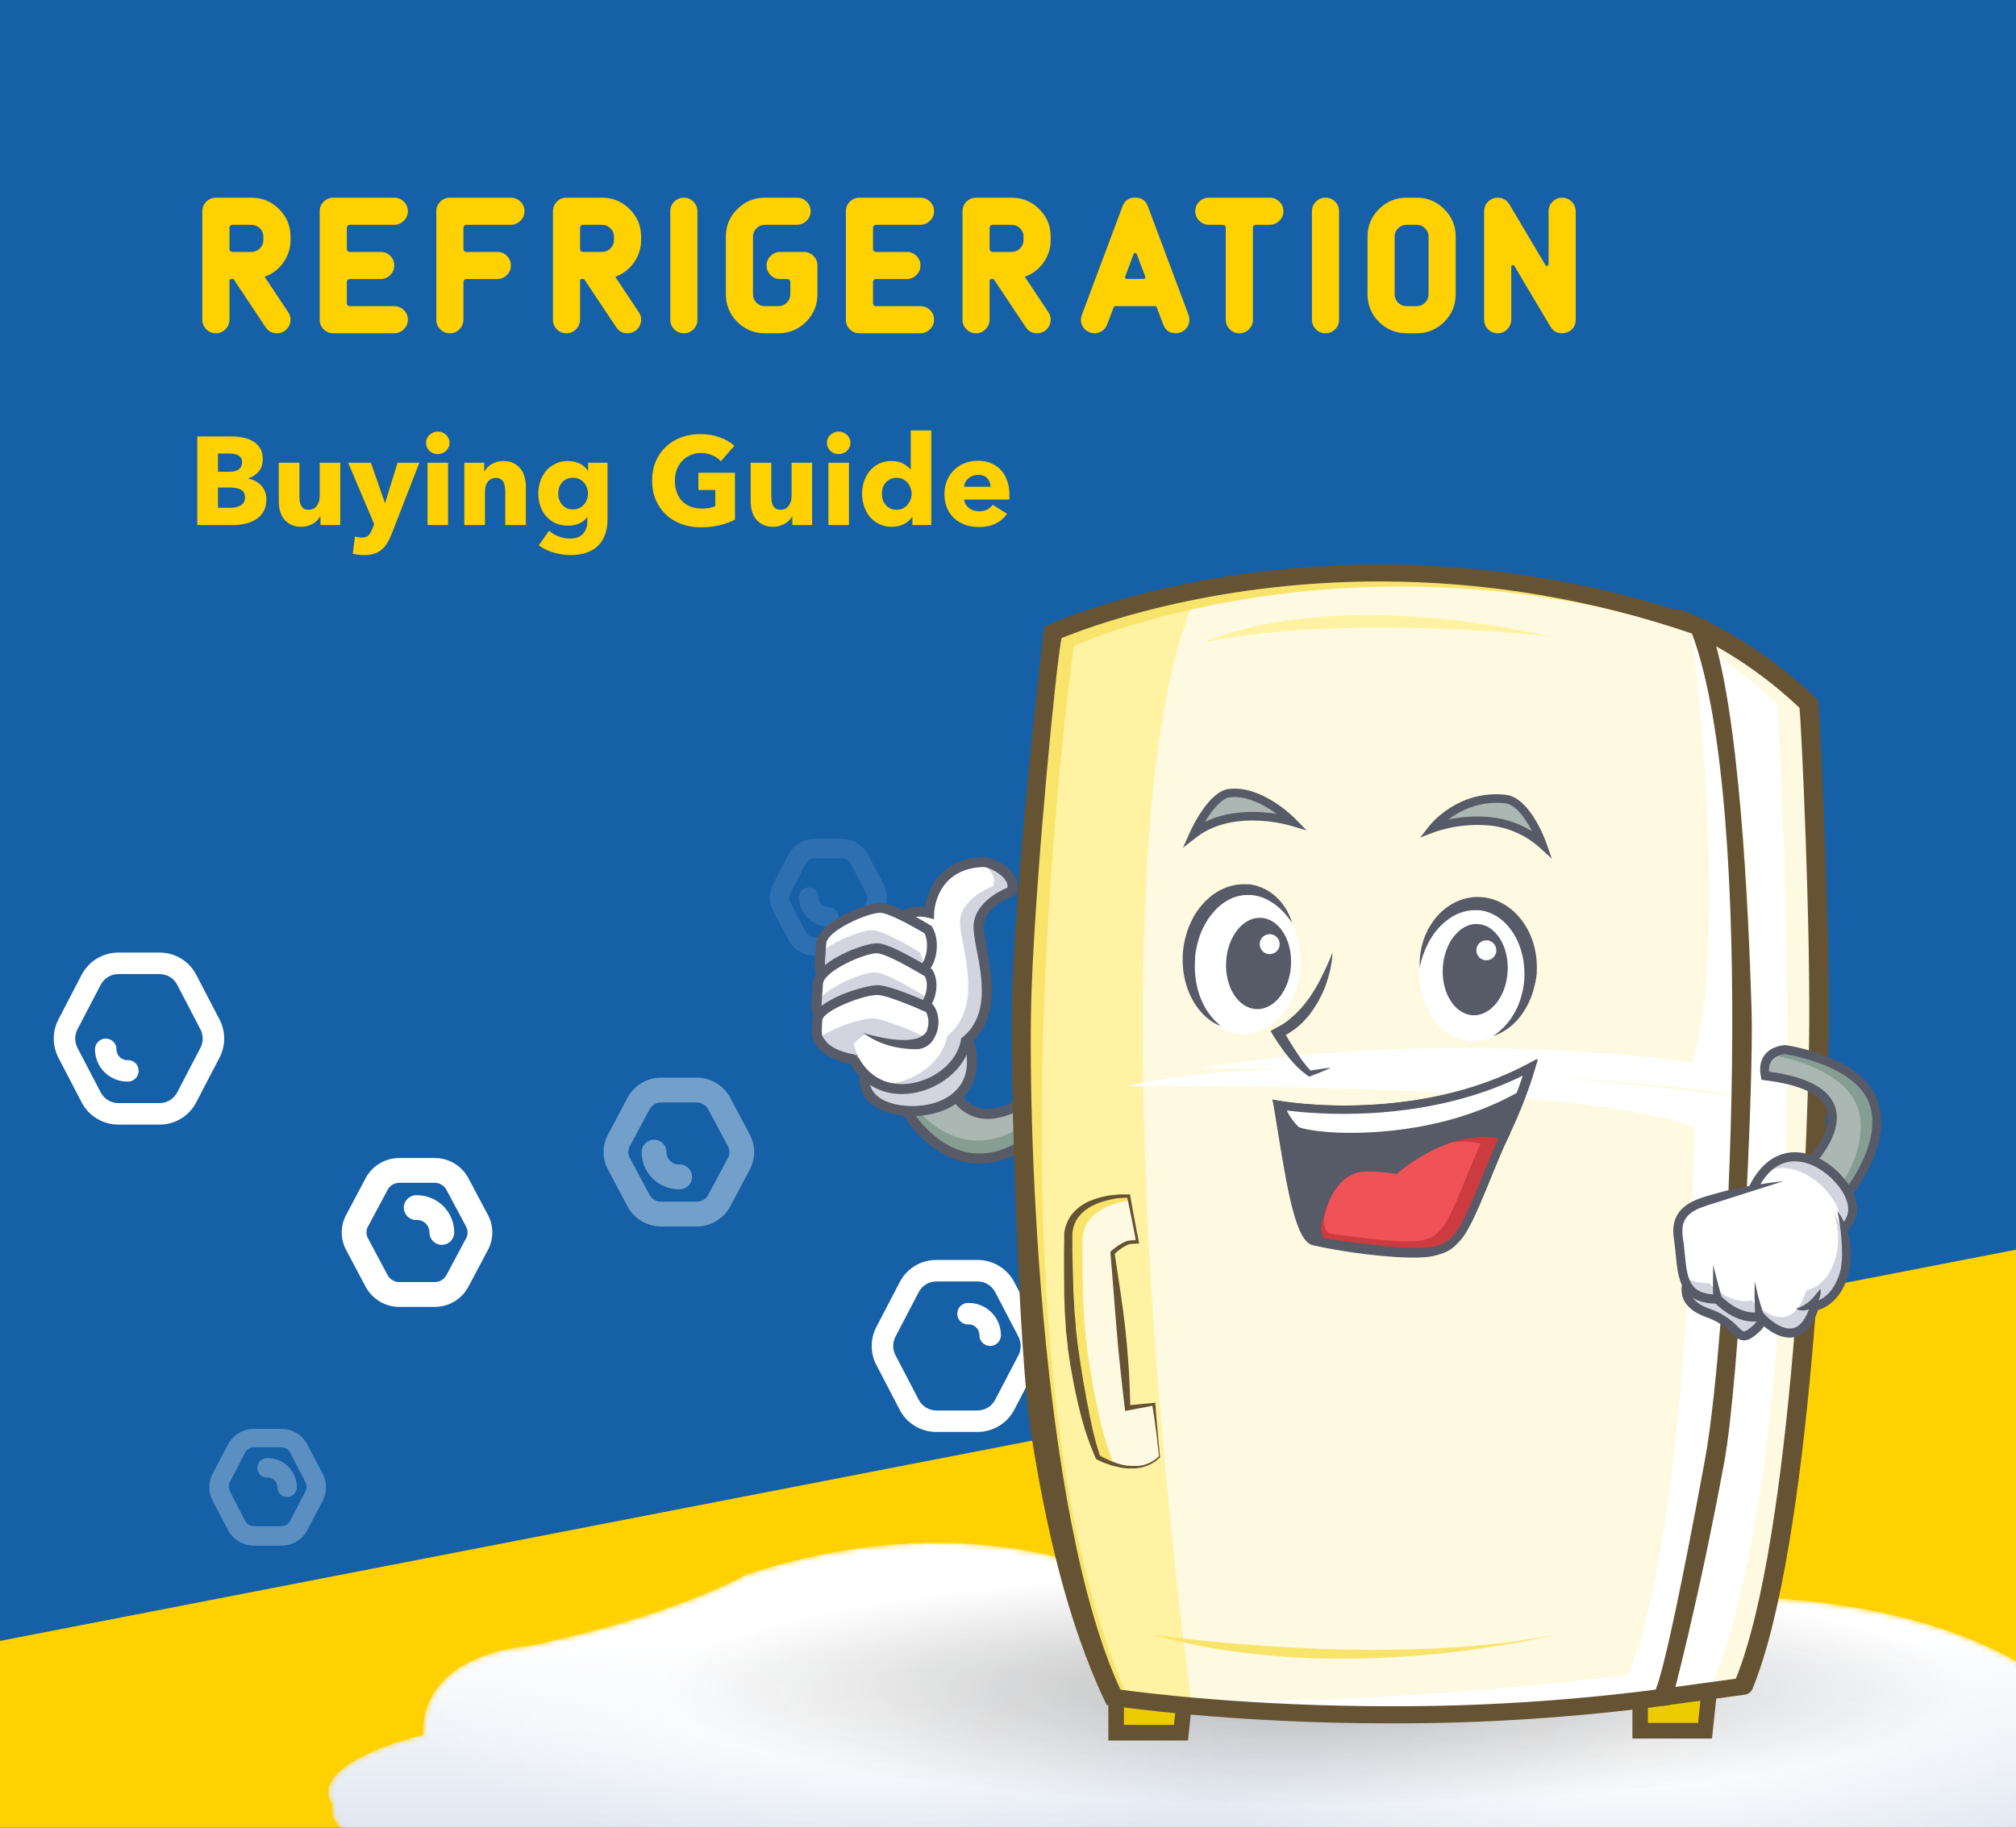
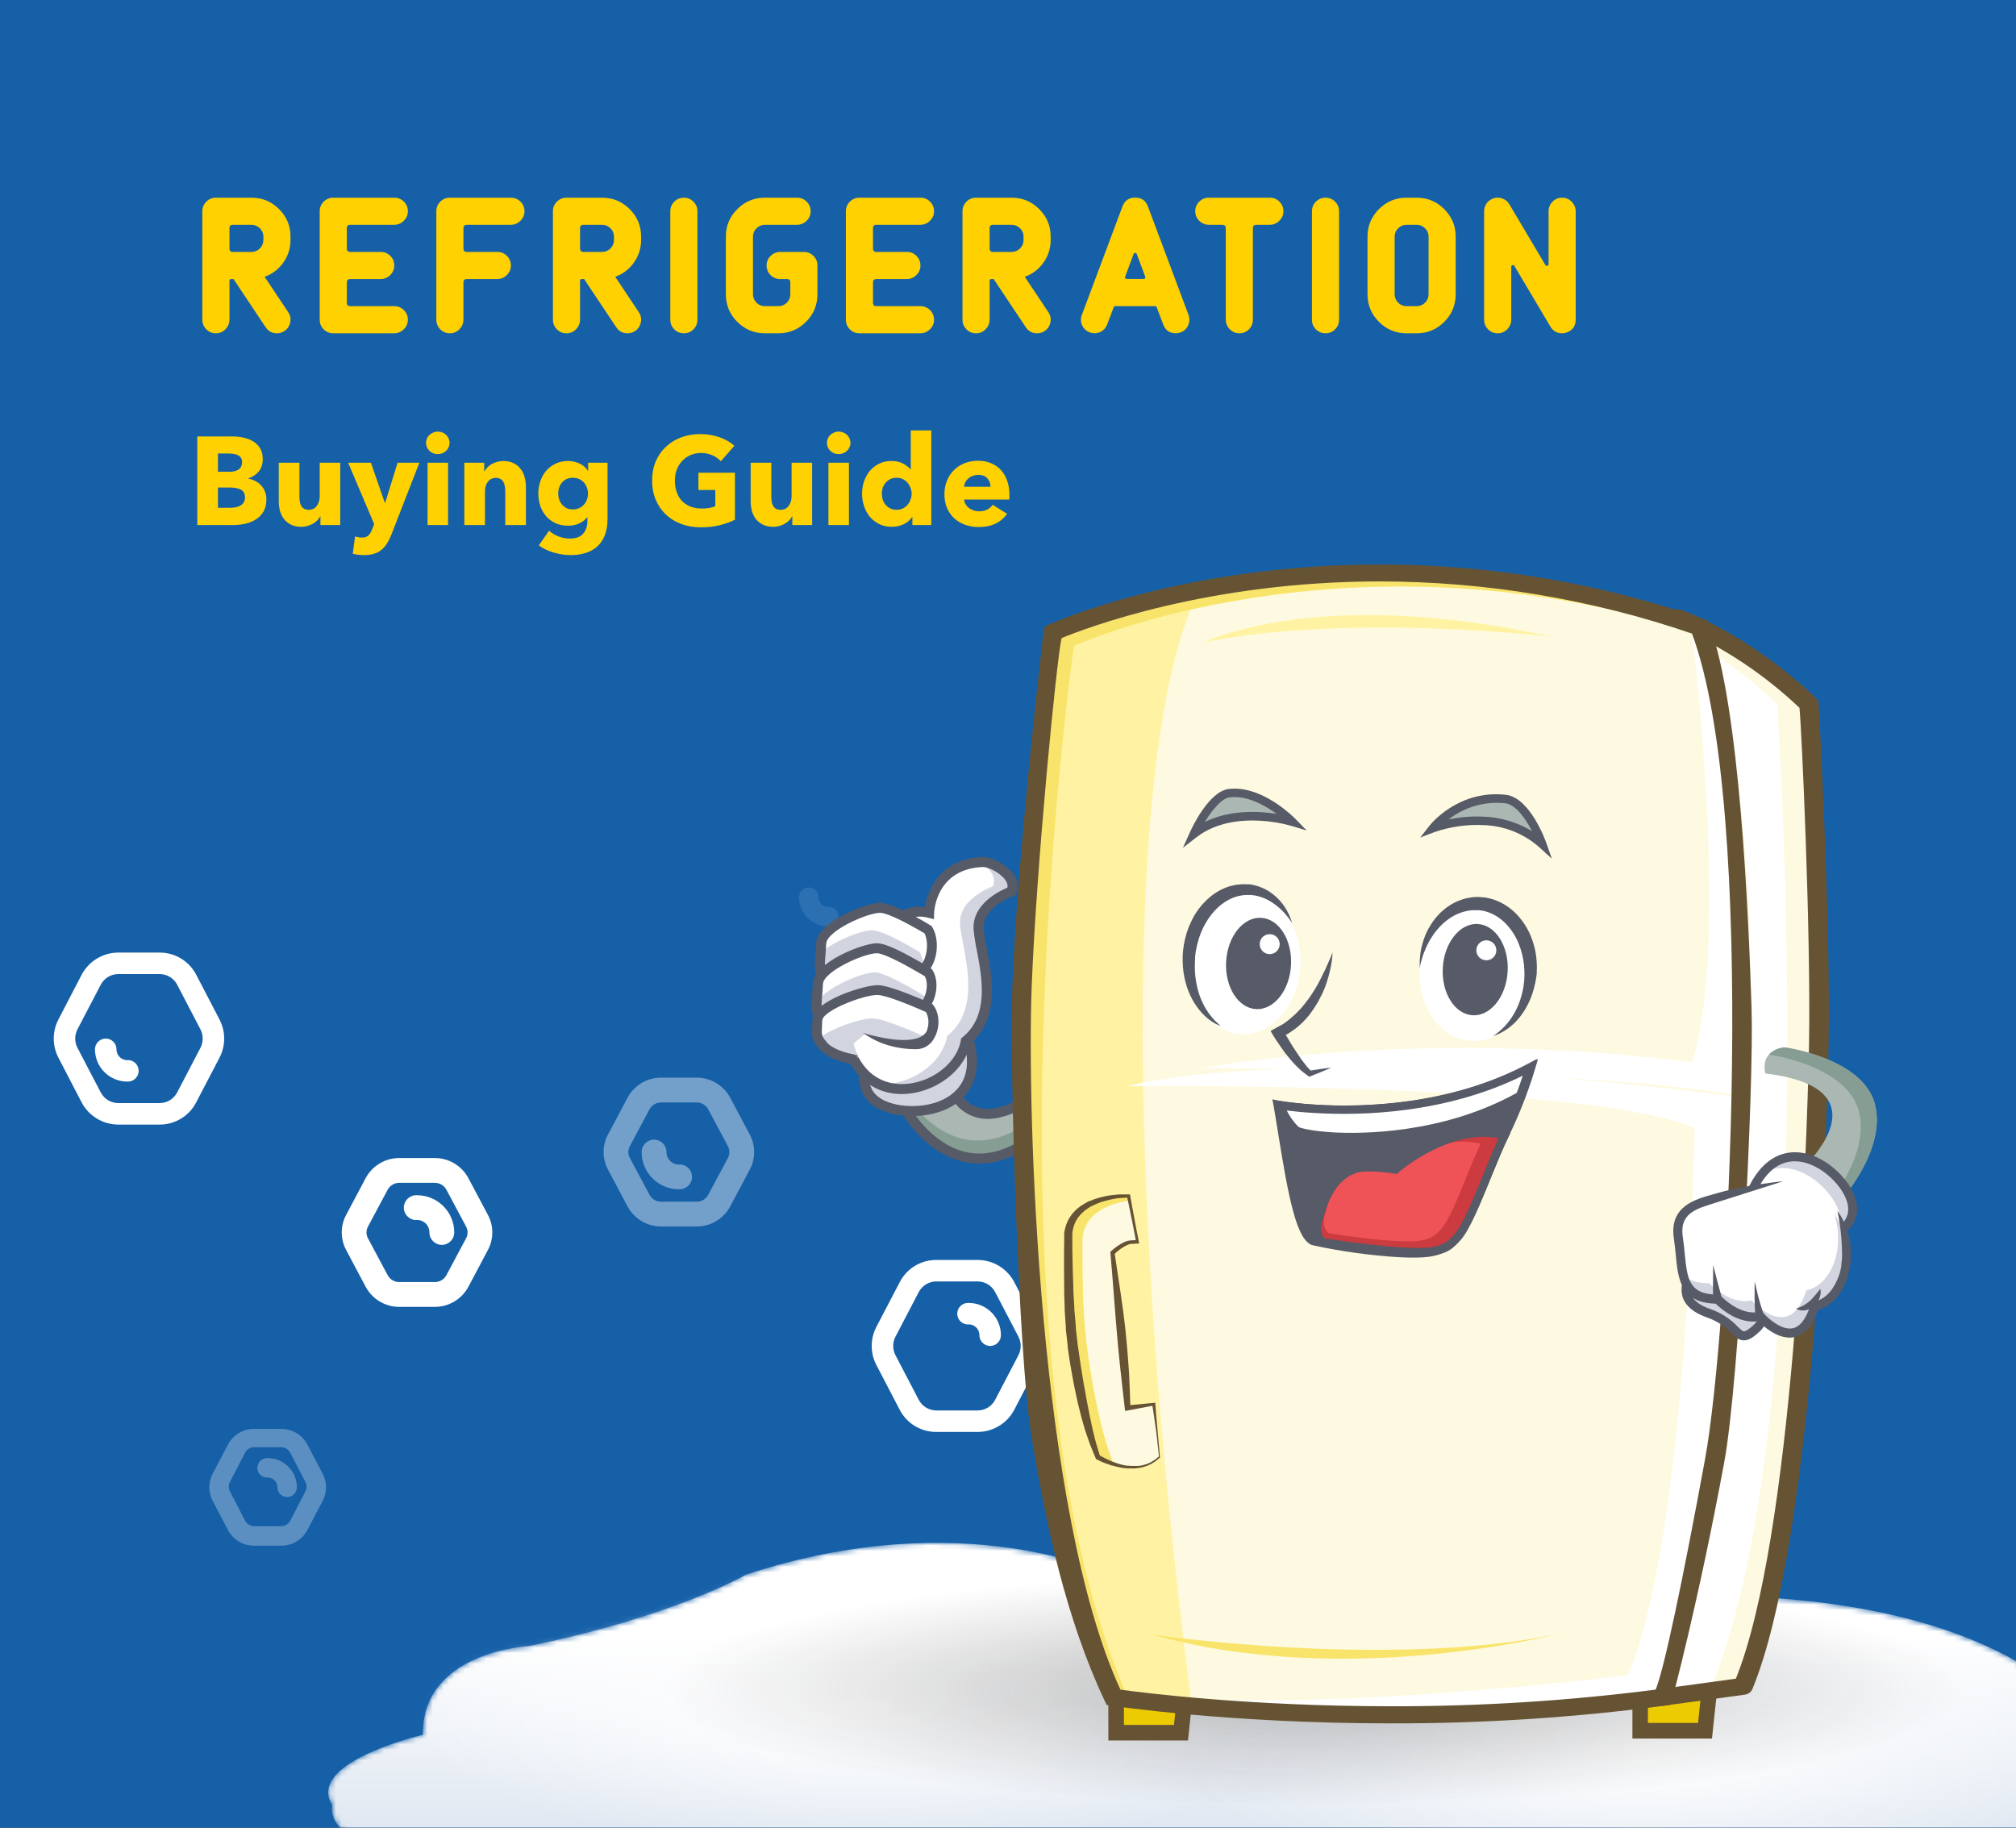
<svg xmlns="http://www.w3.org/2000/svg" width="375" height="340" viewBox="0 0 375 340" fill="none">
  <rect x="0" y="0" width="375" height="340" fill="#333333" stroke="none" />
  <g clip-path="url(#clip0_122_155)">
    <rect width="375" height="340" fill="#1660A8" />
    <rect width="406" height="270.667" fill="#1660A8" />
-     <path d="M-44 313.788L-44 874L836 874L836 143L-44 313.788Z" fill="#FFD100" />
    <path d="M46.777 41.82C47.387 41.82 47.908 42.037 48.342 42.471C48.775 42.893 48.992 43.408 48.992 44.018V44.65C48.992 45.26 48.775 45.781 48.342 46.215C47.908 46.648 47.387 46.865 46.777 46.865H43.315C42.893 46.865 42.682 46.654 42.682 46.232V42.453C42.682 42.031 42.893 41.82 43.315 41.82H46.777ZM40.115 62C40.818 62.012 41.422 61.766 41.926 61.262C42.43 60.746 42.682 60.137 42.682 59.434V52.227C42.682 52.016 42.787 51.91 42.998 51.91H43.438L49.414 60.875C49.918 61.625 50.615 62 51.506 62C52.022 62 52.49 61.859 52.912 61.578C53.486 61.191 53.844 60.658 53.984 59.978C54.125 59.287 54.002 58.654 53.615 58.08L49.221 51.488C50.639 50.984 51.793 50.111 52.684 48.869C53.586 47.615 54.037 46.209 54.037 44.65V44.018C54.037 42.014 53.328 40.309 51.91 38.902C50.492 37.484 48.781 36.775 46.777 36.775H40.168C39.465 36.775 38.867 37.022 38.375 37.514C37.883 38.006 37.637 38.598 37.637 39.289V59.469C37.637 60.16 37.877 60.752 38.357 61.244C38.838 61.736 39.424 61.988 40.115 62ZM73.303 62C74.006 62 74.609 61.748 75.113 61.244C75.629 60.74 75.881 60.137 75.869 59.434C75.857 58.742 75.606 58.156 75.113 57.676C74.621 57.195 74.029 56.955 73.338 56.955H65.147C64.725 56.955 64.514 56.744 64.514 56.322V52.543C64.514 52.121 64.725 51.91 65.147 51.91H70.772C71.486 51.91 72.096 51.658 72.6 51.154C73.103 50.65 73.35 50.047 73.338 49.344C73.326 48.652 73.074 48.066 72.582 47.586C72.102 47.105 71.516 46.865 70.824 46.865H65.147C64.725 46.865 64.514 46.654 64.514 46.232V42.453C64.514 42.031 64.725 41.82 65.147 41.82H73.303C74.006 41.82 74.609 41.568 75.113 41.065C75.629 40.56 75.881 39.957 75.869 39.254C75.857 38.562 75.606 37.977 75.113 37.496C74.621 37.016 74.029 36.775 73.338 36.775H62C61.297 36.775 60.699 37.022 60.207 37.514C59.715 38.006 59.469 38.598 59.469 39.289V59.469C59.469 60.172 59.715 60.77 60.207 61.262C60.699 61.754 61.297 62 62 62H73.303ZM83.639 62C84.342 62.012 84.945 61.766 85.449 61.262C85.953 60.746 86.205 60.137 86.205 59.434V52.543C86.205 52.121 86.416 51.91 86.838 51.91H92.463C93.178 51.91 93.787 51.658 94.291 51.154C94.795 50.65 95.041 50.047 95.029 49.344C95.018 48.652 94.766 48.066 94.273 47.586C93.793 47.105 93.207 46.865 92.516 46.865H86.838C86.416 46.865 86.205 46.654 86.205 46.232V42.453C86.205 42.031 86.416 41.82 86.838 41.82H94.994C95.697 41.82 96.301 41.568 96.805 41.065C97.32 40.56 97.572 39.957 97.561 39.254C97.549 38.562 97.297 37.977 96.805 37.496C96.312 37.016 95.721 36.775 95.029 36.775H83.691C82.988 36.775 82.391 37.022 81.898 37.514C81.406 38.006 81.16 38.598 81.16 39.289V59.469C81.16 60.16 81.4 60.752 81.881 61.244C82.361 61.736 82.947 61.988 83.639 62ZM111.992 41.82C112.602 41.82 113.123 42.037 113.557 42.471C113.99 42.893 114.207 43.408 114.207 44.018V44.65C114.207 45.26 113.99 45.781 113.557 46.215C113.123 46.648 112.602 46.865 111.992 46.865H108.529C108.107 46.865 107.896 46.654 107.896 46.232V42.453C107.896 42.031 108.107 41.82 108.529 41.82H111.992ZM105.33 62C106.033 62.012 106.637 61.766 107.141 61.262C107.645 60.746 107.896 60.137 107.896 59.434V52.227C107.896 52.016 108.002 51.91 108.213 51.91H108.652L114.629 60.875C115.133 61.625 115.83 62 116.721 62C117.236 62 117.705 61.859 118.127 61.578C118.701 61.191 119.059 60.658 119.199 59.978C119.34 59.287 119.217 58.654 118.83 58.08L114.436 51.488C115.854 50.984 117.008 50.111 117.898 48.869C118.801 47.615 119.252 46.209 119.252 44.65V44.018C119.252 42.014 118.543 40.309 117.125 38.902C115.707 37.484 113.996 36.775 111.992 36.775H105.383C104.68 36.775 104.082 37.022 103.59 37.514C103.098 38.006 102.852 38.598 102.852 39.289V59.469C102.852 60.16 103.092 60.752 103.572 61.244C104.053 61.736 104.639 61.988 105.33 62ZM127.215 62C127.906 62 128.498 61.754 128.99 61.262C129.482 60.77 129.729 60.172 129.729 59.469V39.289C129.729 38.598 129.482 38.006 128.99 37.514C128.498 37.022 127.906 36.775 127.215 36.775C126.512 36.775 125.914 37.022 125.422 37.514C124.93 38.006 124.684 38.598 124.684 39.289V59.469C124.684 60.172 124.93 60.77 125.422 61.262C125.914 61.754 126.512 62 127.215 62ZM144.793 62C146.797 62 148.508 61.291 149.926 59.873C151.344 58.455 152.053 56.744 152.053 54.74V49.379C152.053 48.688 151.807 48.096 151.314 47.603C150.822 47.111 150.225 46.865 149.521 46.865H145.162C144.447 46.865 143.838 47.117 143.334 47.621C142.818 48.125 142.572 48.728 142.596 49.432C142.607 50.123 142.859 50.709 143.352 51.19C143.832 51.67 144.418 51.91 145.109 51.91H146.375C146.797 51.91 147.008 52.121 147.008 52.543V54.74C147.008 55.35 146.791 55.871 146.357 56.305C145.924 56.738 145.402 56.955 144.793 56.955H142.279C141.67 56.955 141.148 56.738 140.715 56.305C140.281 55.871 140.064 55.35 140.064 54.74V44.018C140.064 43.408 140.281 42.893 140.715 42.471C141.148 42.037 141.67 41.82 142.279 41.82H148.221C148.924 41.82 149.533 41.568 150.049 41.065C150.553 40.56 150.799 39.957 150.787 39.254C150.775 38.562 150.523 37.977 150.031 37.496C149.539 37.016 148.947 36.775 148.256 36.775H142.279C140.275 36.775 138.564 37.484 137.146 38.902C135.729 40.309 135.02 42.014 135.02 44.018V54.74C135.02 56.744 135.729 58.455 137.146 59.873C138.564 61.291 140.275 62 142.279 62H144.793ZM171.178 62C171.881 62 172.484 61.748 172.988 61.244C173.504 60.74 173.756 60.137 173.744 59.434C173.732 58.742 173.48 58.156 172.988 57.676C172.496 57.195 171.904 56.955 171.213 56.955H163.021C162.6 56.955 162.389 56.744 162.389 56.322V52.543C162.389 52.121 162.6 51.91 163.021 51.91H168.646C169.361 51.91 169.971 51.658 170.475 51.154C170.979 50.65 171.225 50.047 171.213 49.344C171.201 48.652 170.949 48.066 170.457 47.586C169.977 47.105 169.391 46.865 168.699 46.865H163.021C162.6 46.865 162.389 46.654 162.389 46.232V42.453C162.389 42.031 162.6 41.82 163.021 41.82H171.178C171.881 41.82 172.484 41.568 172.988 41.065C173.504 40.56 173.756 39.957 173.744 39.254C173.732 38.562 173.48 37.977 172.988 37.496C172.496 37.016 171.904 36.775 171.213 36.775H159.875C159.172 36.775 158.574 37.022 158.082 37.514C157.59 38.006 157.344 38.598 157.344 39.289V59.469C157.344 60.172 157.59 60.77 158.082 61.262C158.574 61.754 159.172 62 159.875 62H171.178ZM188.176 41.82C188.785 41.82 189.307 42.037 189.74 42.471C190.174 42.893 190.391 43.408 190.391 44.018V44.65C190.391 45.26 190.174 45.781 189.74 46.215C189.307 46.648 188.785 46.865 188.176 46.865H184.713C184.291 46.865 184.08 46.654 184.08 46.232V42.453C184.08 42.031 184.291 41.82 184.713 41.82H188.176ZM181.514 62C182.217 62.012 182.82 61.766 183.324 61.262C183.828 60.746 184.08 60.137 184.08 59.434V52.227C184.08 52.016 184.186 51.91 184.396 51.91H184.836L190.812 60.875C191.316 61.625 192.014 62 192.904 62C193.42 62 193.889 61.859 194.311 61.578C194.885 61.191 195.242 60.658 195.383 59.978C195.523 59.287 195.4 58.654 195.014 58.08L190.619 51.488C192.037 50.984 193.191 50.111 194.082 48.869C194.984 47.615 195.436 46.209 195.436 44.65V44.018C195.436 42.014 194.727 40.309 193.309 38.902C191.891 37.484 190.18 36.775 188.176 36.775H181.566C180.863 36.775 180.266 37.022 179.773 37.514C179.281 38.006 179.035 38.598 179.035 39.289V59.469C179.035 60.16 179.275 60.752 179.756 61.244C180.236 61.736 180.822 61.988 181.514 62ZM210.869 47.252C210.916 47.123 211.016 47.059 211.168 47.059C211.309 47.059 211.402 47.123 211.449 47.252L213.031 51.471C213.078 51.576 213.066 51.676 212.996 51.77C212.938 51.852 212.85 51.893 212.732 51.893H209.586C209.469 51.893 209.381 51.852 209.322 51.77C209.252 51.676 209.24 51.576 209.287 51.471L210.869 47.252ZM213.523 38.393C213.113 37.303 212.328 36.758 211.168 36.758C209.996 36.758 209.205 37.303 208.795 38.393L201.236 58.59C200.99 59.234 201.008 59.873 201.289 60.506C201.582 61.15 202.057 61.59 202.713 61.824C203.357 62.07 203.996 62.053 204.629 61.772C205.262 61.478 205.701 61.004 205.947 60.348L207.16 57.148C207.207 57.02 207.301 56.955 207.441 56.955H214.877C215.018 56.955 215.111 57.02 215.158 57.148L216.371 60.348C216.781 61.449 217.566 62 218.727 62C219.031 62 219.33 61.941 219.623 61.824C220.279 61.578 220.748 61.133 221.029 60.488C221.299 59.844 221.311 59.193 221.064 58.537L213.523 38.393ZM227.375 41.82C227.797 41.82 228.008 42.031 228.008 42.453V59.434C228.008 60.137 228.26 60.746 228.764 61.262C229.268 61.766 229.871 62.012 230.574 62C231.266 61.988 231.852 61.736 232.332 61.244C232.812 60.752 233.053 60.16 233.053 59.469V42.453C233.053 42.031 233.264 41.82 233.686 41.82H236.164C236.867 41.82 237.471 41.568 237.975 41.065C238.49 40.56 238.742 39.957 238.73 39.254C238.719 38.562 238.467 37.977 237.975 37.496C237.482 37.016 236.891 36.775 236.199 36.775H224.861C224.17 36.775 223.578 37.016 223.086 37.496C222.594 37.977 222.342 38.562 222.33 39.254C222.318 39.957 222.564 40.56 223.068 41.065C223.584 41.568 224.193 41.82 224.896 41.82H227.375ZM246.57 62C247.262 62 247.854 61.754 248.346 61.262C248.838 60.77 249.084 60.172 249.084 59.469V39.289C249.084 38.598 248.838 38.006 248.346 37.514C247.854 37.022 247.262 36.775 246.57 36.775C245.867 36.775 245.27 37.022 244.777 37.514C244.285 38.006 244.039 38.598 244.039 39.289V59.469C244.039 60.172 244.285 60.77 244.777 61.262C245.27 61.754 245.867 62 246.57 62ZM259.42 44.018C259.42 43.408 259.637 42.893 260.07 42.471C260.504 42.037 261.025 41.82 261.635 41.82H263.516C264.125 41.82 264.646 42.037 265.08 42.471C265.514 42.893 265.73 43.408 265.73 44.018V54.74C265.73 55.35 265.514 55.871 265.08 56.305C264.646 56.738 264.125 56.955 263.516 56.955H261.635C261.025 56.955 260.504 56.738 260.07 56.305C259.637 55.871 259.42 55.35 259.42 54.74V44.018ZM263.516 62C265.52 62 267.23 61.291 268.648 59.873C270.066 58.455 270.775 56.744 270.775 54.74V44.018C270.775 42.025 270.066 40.32 268.648 38.902C267.23 37.484 265.52 36.775 263.516 36.775H261.635C259.631 36.775 257.92 37.484 256.502 38.902C255.084 40.32 254.375 42.025 254.375 44.018V54.74C254.375 56.744 255.084 58.455 256.502 59.873C257.92 61.291 259.631 62 261.635 62H263.516ZM278.545 62C279.248 62.012 279.852 61.766 280.355 61.262C280.859 60.746 281.111 60.137 281.111 59.434V49.625C281.111 49.473 281.188 49.373 281.34 49.326C281.492 49.291 281.609 49.338 281.691 49.467L288.406 60.77C288.898 61.59 289.619 62 290.568 62C290.885 62 291.189 61.941 291.482 61.824C292.561 61.414 293.1 60.617 293.1 59.434V39.342C293.1 38.639 292.848 38.029 292.344 37.514C291.84 37.01 291.23 36.764 290.516 36.775C289.836 36.787 289.256 37.039 288.775 37.531C288.295 38.023 288.055 38.609 288.055 39.289V49.133C288.055 49.297 287.979 49.402 287.826 49.449C287.662 49.484 287.539 49.432 287.457 49.291L280.76 38.006C280.467 37.514 280.057 37.162 279.529 36.951C279.002 36.74 278.469 36.711 277.93 36.863C277.379 37.016 276.928 37.315 276.576 37.76C276.236 38.217 276.066 38.727 276.066 39.289V59.469C276.066 60.16 276.307 60.752 276.787 61.244C277.268 61.736 277.854 61.988 278.545 62Z" fill="#FFD100" />
    <path d="M49.55 92.878C49.55 93.778 49.371 94.539 49.015 95.16C48.658 95.765 48.184 96.254 47.594 96.626C47.005 96.999 46.33 97.27 45.569 97.441C44.824 97.596 44.056 97.674 43.264 97.674H36.699V81.192H43.264C43.901 81.192 44.553 81.261 45.22 81.401C45.887 81.525 46.493 81.75 47.036 82.076C47.579 82.387 48.021 82.813 48.363 83.357C48.704 83.9 48.875 84.591 48.875 85.428C48.875 86.344 48.627 87.105 48.13 87.71C47.633 88.3 46.981 88.727 46.174 88.99V89.037C46.64 89.115 47.075 89.262 47.478 89.479C47.897 89.681 48.254 89.945 48.549 90.271C48.859 90.597 49.1 90.977 49.271 91.412C49.457 91.846 49.55 92.335 49.55 92.878ZM45.034 85.964C45.034 85.405 44.816 85.002 44.382 84.753C43.963 84.49 43.334 84.358 42.496 84.358H40.541V87.757H42.682C43.427 87.757 44.002 87.609 44.405 87.314C44.824 87.004 45.034 86.554 45.034 85.964ZM45.569 92.506C45.569 91.823 45.313 91.349 44.801 91.086C44.289 90.822 43.606 90.69 42.752 90.69H40.541V94.461H42.776C43.086 94.461 43.404 94.438 43.73 94.391C44.071 94.329 44.374 94.228 44.638 94.089C44.917 93.949 45.142 93.755 45.313 93.507C45.484 93.243 45.569 92.909 45.569 92.506ZM59.608 97.674V96.067H59.561C59.422 96.331 59.235 96.58 59.003 96.812C58.785 97.045 58.522 97.247 58.211 97.418C57.916 97.588 57.583 97.728 57.21 97.837C56.853 97.945 56.473 98 56.069 98C55.293 98 54.634 97.86 54.09 97.581C53.563 97.301 53.128 96.944 52.787 96.51C52.461 96.06 52.22 95.555 52.065 94.997C51.925 94.422 51.856 93.84 51.856 93.251V86.08H55.697V92.366C55.697 92.692 55.72 93.002 55.767 93.297C55.813 93.592 55.899 93.856 56.023 94.089C56.162 94.322 56.341 94.508 56.558 94.647C56.776 94.772 57.063 94.834 57.42 94.834C58.087 94.834 58.591 94.585 58.933 94.089C59.29 93.592 59.468 93.01 59.468 92.343V86.08H63.286V97.674H59.608ZM72.814 99.42C72.581 100.025 72.317 100.561 72.022 101.026C71.743 101.507 71.401 101.911 70.998 102.237C70.61 102.578 70.144 102.834 69.601 103.005C69.073 103.176 68.445 103.261 67.715 103.261C67.358 103.261 66.986 103.238 66.598 103.191C66.225 103.145 65.9 103.083 65.62 103.005L66.039 99.792C66.225 99.854 66.427 99.901 66.644 99.932C66.877 99.978 67.087 100.002 67.273 100.002C67.863 100.002 68.29 99.862 68.553 99.583C68.817 99.319 69.042 98.939 69.228 98.442L69.601 97.488L64.759 86.08H68.996L71.58 93.53H71.65L73.954 86.08H78.005L72.814 99.42ZM83.624 82.379C83.624 82.674 83.562 82.953 83.438 83.217C83.33 83.465 83.174 83.683 82.973 83.869C82.786 84.055 82.554 84.203 82.274 84.311C82.01 84.42 81.731 84.474 81.436 84.474C80.815 84.474 80.295 84.272 79.876 83.869C79.457 83.45 79.248 82.953 79.248 82.379C79.248 82.1 79.302 81.836 79.411 81.587C79.519 81.323 79.675 81.099 79.876 80.912C80.078 80.726 80.311 80.579 80.575 80.47C80.839 80.346 81.126 80.284 81.436 80.284C81.731 80.284 82.01 80.338 82.274 80.447C82.554 80.555 82.786 80.703 82.973 80.889C83.174 81.075 83.33 81.3 83.438 81.564C83.562 81.812 83.624 82.084 83.624 82.379ZM79.527 97.674V86.08H83.345V97.674H79.527ZM93.982 97.674V91.342C93.982 91.016 93.951 90.705 93.889 90.41C93.842 90.116 93.757 89.859 93.632 89.642C93.508 89.409 93.33 89.231 93.097 89.107C92.88 88.967 92.6 88.897 92.259 88.897C91.918 88.897 91.615 88.967 91.351 89.107C91.103 89.231 90.893 89.409 90.722 89.642C90.552 89.875 90.42 90.147 90.327 90.457C90.249 90.752 90.21 91.062 90.21 91.388V97.674H86.369V86.08H90.071V87.687H90.117C90.257 87.438 90.435 87.198 90.653 86.965C90.885 86.717 91.149 86.507 91.444 86.337C91.755 86.166 92.088 86.026 92.445 85.917C92.802 85.809 93.182 85.754 93.586 85.754C94.362 85.754 95.022 85.894 95.565 86.174C96.108 86.453 96.543 86.818 96.868 87.268C97.21 87.702 97.45 88.207 97.59 88.781C97.745 89.355 97.823 89.929 97.823 90.504V97.674H93.982ZM113.006 96.58C113.006 97.713 112.843 98.698 112.517 99.536C112.192 100.374 111.734 101.065 111.144 101.608C110.554 102.167 109.833 102.578 108.979 102.842C108.141 103.121 107.21 103.261 106.185 103.261C105.161 103.261 104.106 103.106 103.019 102.795C101.948 102.485 101.017 102.035 100.226 101.445L102.135 98.721C102.693 99.218 103.306 99.583 103.974 99.816C104.657 100.064 105.324 100.188 105.976 100.188C107.093 100.188 107.916 99.893 108.443 99.303C108.987 98.714 109.258 97.93 109.258 96.952V96.254H109.188C108.831 96.719 108.35 97.092 107.745 97.371C107.14 97.65 106.449 97.79 105.673 97.79C104.789 97.79 104.005 97.635 103.322 97.325C102.639 96.999 102.057 96.564 101.576 96.021C101.11 95.478 100.753 94.849 100.505 94.135C100.257 93.406 100.133 92.638 100.133 91.831C100.133 91.023 100.257 90.255 100.505 89.526C100.753 88.796 101.11 88.152 101.576 87.594C102.057 87.035 102.639 86.593 103.322 86.267C104.005 85.925 104.781 85.754 105.65 85.754C106.379 85.754 107.078 85.902 107.745 86.197C108.412 86.492 108.948 86.95 109.351 87.57H109.398V86.08H113.006V96.58ZM109.375 91.807C109.375 91.419 109.305 91.047 109.165 90.69C109.041 90.333 108.855 90.022 108.606 89.759C108.358 89.479 108.063 89.262 107.722 89.107C107.38 88.952 106.992 88.874 106.558 88.874C106.123 88.874 105.735 88.952 105.394 89.107C105.068 89.262 104.789 89.472 104.556 89.735C104.323 89.999 104.144 90.31 104.02 90.666C103.896 91.023 103.834 91.404 103.834 91.807C103.834 92.195 103.896 92.568 104.02 92.925C104.144 93.282 104.323 93.6 104.556 93.879C104.789 94.143 105.068 94.36 105.394 94.531C105.735 94.686 106.123 94.764 106.558 94.764C106.992 94.764 107.38 94.686 107.722 94.531C108.079 94.36 108.374 94.143 108.606 93.879C108.855 93.615 109.041 93.305 109.165 92.948C109.305 92.591 109.375 92.211 109.375 91.807ZM136.71 96.673C135.903 97.092 134.956 97.433 133.87 97.697C132.799 97.961 131.627 98.093 130.355 98.093C129.036 98.093 127.817 97.883 126.7 97.464C125.598 97.045 124.643 96.456 123.836 95.695C123.045 94.934 122.424 94.027 121.974 92.971C121.524 91.9 121.299 90.713 121.299 89.409C121.299 88.09 121.524 86.895 121.974 85.824C122.44 84.753 123.076 83.846 123.883 83.1C124.69 82.34 125.637 81.758 126.723 81.355C127.809 80.951 128.981 80.749 130.238 80.749C131.542 80.749 132.753 80.951 133.87 81.355C134.987 81.743 135.895 82.27 136.594 82.938L134.08 85.801C133.692 85.351 133.179 84.986 132.543 84.707C131.907 84.412 131.185 84.264 130.378 84.264C129.68 84.264 129.036 84.397 128.446 84.66C127.856 84.909 127.344 85.266 126.909 85.731C126.475 86.181 126.133 86.725 125.885 87.361C125.652 87.982 125.536 88.665 125.536 89.409C125.536 90.17 125.644 90.868 125.862 91.505C126.079 92.141 126.397 92.692 126.816 93.157C127.251 93.608 127.778 93.965 128.399 94.228C129.036 94.477 129.757 94.601 130.564 94.601C131.03 94.601 131.472 94.57 131.891 94.508C132.31 94.43 132.698 94.314 133.055 94.159V91.155H129.912V87.943H136.71V96.673ZM147.385 97.674V96.067H147.339C147.199 96.331 147.013 96.58 146.78 96.812C146.563 97.045 146.299 97.247 145.988 97.418C145.694 97.588 145.36 97.728 144.987 97.837C144.63 97.945 144.25 98 143.847 98C143.071 98 142.411 97.86 141.868 97.581C141.34 97.301 140.906 96.944 140.564 96.51C140.238 96.06 139.998 95.555 139.843 94.997C139.703 94.422 139.633 93.84 139.633 93.251V86.08H143.474V92.366C143.474 92.692 143.498 93.002 143.544 93.297C143.591 93.592 143.676 93.856 143.8 94.089C143.94 94.322 144.118 94.508 144.336 94.647C144.553 94.772 144.84 94.834 145.197 94.834C145.864 94.834 146.369 94.585 146.71 94.089C147.067 93.592 147.246 93.01 147.246 92.343V86.08H151.064V97.674H147.385ZM158.193 82.379C158.193 82.674 158.131 82.953 158.007 83.217C157.898 83.465 157.743 83.683 157.541 83.869C157.355 84.055 157.122 84.203 156.843 84.311C156.579 84.42 156.3 84.474 156.005 84.474C155.384 84.474 154.864 84.272 154.445 83.869C154.026 83.45 153.817 82.953 153.817 82.379C153.817 82.1 153.871 81.836 153.98 81.587C154.088 81.323 154.243 81.099 154.445 80.912C154.647 80.726 154.88 80.579 155.144 80.47C155.407 80.346 155.694 80.284 156.005 80.284C156.3 80.284 156.579 80.338 156.843 80.447C157.122 80.555 157.355 80.703 157.541 80.889C157.743 81.075 157.898 81.3 158.007 81.564C158.131 81.812 158.193 82.084 158.193 82.379ZM154.096 97.674V86.08H157.914V97.674H154.096ZM169.714 97.674V96.161H169.668C169.295 96.75 168.76 97.208 168.062 97.534C167.379 97.844 166.649 98 165.873 98C165.004 98 164.228 97.829 163.545 97.488C162.862 97.146 162.28 96.696 161.799 96.137C161.334 95.563 160.977 94.903 160.728 94.159C160.48 93.414 160.356 92.638 160.356 91.831C160.356 91.023 160.48 90.255 160.728 89.526C160.992 88.781 161.357 88.129 161.823 87.57C162.304 87.012 162.878 86.569 163.545 86.243C164.228 85.917 164.989 85.754 165.827 85.754C166.68 85.754 167.402 85.917 167.992 86.243C168.581 86.569 169.039 86.926 169.365 87.314H169.412V80.074H173.23V97.674H169.714ZM169.575 91.854C169.575 91.481 169.505 91.117 169.365 90.76C169.241 90.403 169.055 90.085 168.807 89.805C168.574 89.526 168.287 89.301 167.945 89.13C167.604 88.959 167.216 88.874 166.781 88.874C166.331 88.874 165.935 88.959 165.594 89.13C165.252 89.301 164.965 89.526 164.733 89.805C164.5 90.069 164.321 90.379 164.197 90.736C164.088 91.093 164.034 91.458 164.034 91.831C164.034 92.203 164.088 92.576 164.197 92.948C164.321 93.305 164.5 93.623 164.733 93.903C164.965 94.182 165.252 94.407 165.594 94.578C165.935 94.748 166.331 94.834 166.781 94.834C167.216 94.834 167.604 94.748 167.945 94.578C168.287 94.407 168.574 94.182 168.807 93.903C169.055 93.623 169.241 93.305 169.365 92.948C169.505 92.591 169.575 92.226 169.575 91.854ZM184.246 90.55C184.246 89.945 184.052 89.425 183.664 88.99C183.291 88.556 182.725 88.338 181.964 88.338C181.592 88.338 181.251 88.401 180.94 88.525C180.63 88.633 180.358 88.789 180.125 88.99C179.893 89.192 179.706 89.433 179.567 89.712C179.427 89.976 179.349 90.255 179.334 90.55H184.246ZM187.761 92.017C187.761 92.172 187.761 92.327 187.761 92.482C187.761 92.638 187.753 92.785 187.738 92.925H179.334C179.365 93.251 179.458 93.546 179.613 93.809C179.784 94.073 179.993 94.306 180.242 94.508C180.506 94.694 180.793 94.841 181.103 94.95C181.429 95.059 181.763 95.113 182.104 95.113C182.709 95.113 183.222 95.004 183.641 94.787C184.06 94.554 184.401 94.259 184.665 93.903L187.319 95.579C186.776 96.37 186.054 96.983 185.154 97.418C184.269 97.837 183.237 98.046 182.058 98.046C181.188 98.046 180.366 97.914 179.59 97.65C178.814 97.371 178.131 96.975 177.541 96.463C176.967 95.936 176.509 95.291 176.168 94.531C175.842 93.77 175.679 92.901 175.679 91.924C175.679 90.977 175.842 90.123 176.168 89.363C176.494 88.587 176.936 87.935 177.495 87.407C178.053 86.864 178.713 86.445 179.474 86.15C180.234 85.855 181.057 85.708 181.941 85.708C182.795 85.708 183.579 85.855 184.292 86.15C185.006 86.43 185.619 86.841 186.132 87.384C186.644 87.927 187.04 88.587 187.319 89.363C187.614 90.139 187.761 91.023 187.761 92.017Z" fill="#FFD100" />
    <path d="M174.185 266.374L181.824 266.374C184.708 266.377 187.353 264.774 188.683 262.215L192.982 253.936C194.142 251.704 194.142 249.049 192.982 246.817L188.683 238.538C187.353 235.978 184.709 234.376 181.824 234.379L174.185 234.379C171.303 234.359 168.656 235.968 167.346 238.538L163.026 246.817C161.857 249.047 161.857 251.706 163.026 253.936L167.346 262.235C168.663 264.792 171.308 266.391 174.185 266.374L174.185 266.374ZM170.885 260.375L166.566 252.096C166.009 251.019 166.009 249.734 166.566 248.657L170.885 240.378C171.52 239.143 172.795 238.368 174.185 238.378L181.824 238.378C183.214 238.368 184.488 239.143 185.123 240.378L189.443 248.657C190 249.734 190 251.019 189.443 252.096L185.123 260.375C184.488 261.61 183.214 262.385 181.824 262.375L174.185 262.375C172.795 262.385 171.52 261.61 170.885 260.375Z" fill="white" />
    <path d="M186.183 248.377C186.183 245.065 183.496 242.378 180.184 242.378C179.079 242.311 178.132 243.153 178.064 244.258C177.997 245.363 178.839 246.31 179.944 246.378C180.514 246.308 181.086 246.488 181.516 246.87C181.944 247.255 182.189 247.802 182.184 248.377C182.184 249.482 183.079 250.377 184.183 250.377C185.288 250.377 186.183 249.482 186.183 248.377L186.183 248.377Z" fill="white" />
    <g opacity="0.3">
      <path d="M57.191 284.577L59.996 279.238C60.858 277.634 60.858 275.703 59.996 274.099L57.191 268.76C56.252 266.93 54.361 265.79 52.305 265.811L47.274 265.811C45.218 265.79 43.327 266.93 42.388 268.76L39.583 274.099C38.721 275.703 38.721 277.634 39.583 279.238L42.388 284.577C43.327 286.407 45.218 287.547 47.274 287.526L52.305 287.526C54.361 287.547 56.252 286.407 57.191 284.577V284.577ZM47.274 283.907C46.571 283.905 45.924 283.516 45.591 282.894L42.786 277.465C42.483 276.899 42.483 276.221 42.786 275.655L45.591 270.226C45.924 269.604 46.571 269.215 47.274 269.213L52.305 269.213C53.008 269.215 53.655 269.604 53.988 270.226L56.793 275.655C57.116 276.216 57.116 276.904 56.793 277.465L53.988 282.894C53.655 283.516 53.008 283.905 52.305 283.907L47.274 283.907Z" fill="white" />
      <path d="M55.219 276.669C55.219 273.671 52.787 271.24 49.79 271.24C48.79 271.179 47.932 271.941 47.871 272.941C47.81 273.94 48.573 274.798 49.572 274.859C50.088 274.796 50.606 274.958 50.995 275.304C51.382 275.653 51.604 276.148 51.599 276.669C51.599 277.668 52.409 278.478 53.409 278.478C54.409 278.478 55.219 277.668 55.219 276.669L55.219 276.669Z" fill="white" />
    </g>
    <path d="M87.125 239.371L90.725 232.587C91.858 230.516 91.858 228.013 90.725 225.942L87.125 219.158C85.891 216.853 83.485 215.417 80.872 215.42L74.272 215.42C71.659 215.417 69.254 216.853 68.019 219.158L64.419 225.942C63.286 228.013 63.286 230.516 64.419 232.587L68.019 239.371C69.254 241.676 71.659 243.112 74.272 243.11L80.872 243.11C83.485 243.112 85.891 241.676 87.125 239.371ZM74.273 238.495C73.367 238.5 72.53 238.001 72.103 237.202L68.481 230.418C68.068 229.703 68.068 228.826 68.481 228.111L72.103 221.327C72.53 220.528 73.367 220.029 74.273 220.035L80.872 220.035C81.778 220.029 82.614 220.528 83.041 221.327L86.664 228.111C87.076 228.826 87.076 229.703 86.664 230.418L83.041 237.202C82.614 238.001 81.778 238.5 80.872 238.495L74.273 238.495Z" fill="white" />
    <path d="M84.494 229.264C84.494 225.443 81.393 222.342 77.572 222.342C76.297 222.264 75.204 223.236 75.126 224.511C75.048 225.786 76.02 226.879 77.295 226.957C77.952 226.876 78.613 227.084 79.109 227.525C79.602 227.969 79.885 228.601 79.879 229.264C79.879 230.539 80.912 231.572 82.187 231.572C83.462 231.572 84.494 230.539 84.494 229.264L84.494 229.264Z" fill="white" />
    <path d="M29.667 177.202L22.028 177.202C19.144 177.2 16.499 178.802 15.169 181.361L10.87 189.64C9.71 191.872 9.71 194.527 10.87 196.759L15.169 205.038C16.499 207.598 19.143 209.2 22.028 209.197L29.667 209.197C32.549 209.217 35.196 207.608 36.506 205.038L40.826 196.759C41.995 194.529 41.995 191.87 40.826 189.64L36.506 181.341C35.189 178.784 32.545 177.185 29.667 177.202L29.667 177.202ZM32.967 183.201L37.286 191.48C37.843 192.557 37.843 193.842 37.286 194.919L32.967 203.198C32.332 204.433 31.057 205.208 29.667 205.198L22.028 205.198C20.638 205.208 19.364 204.433 18.729 203.198L14.409 194.919C13.852 193.842 13.852 192.557 14.409 191.48L18.729 183.201C19.364 181.966 20.639 181.191 22.028 181.201L29.667 181.201C31.057 181.191 32.332 181.966 32.967 183.201Z" fill="white" />
    <path d="M17.669 195.199C17.669 198.511 20.356 201.198 23.668 201.198C24.773 201.266 25.721 200.423 25.788 199.319C25.855 198.214 25.013 197.266 23.908 197.199C23.338 197.269 22.766 197.089 22.336 196.707C21.909 196.322 21.664 195.774 21.669 195.199C21.669 194.094 20.774 193.2 19.669 193.2C18.564 193.2 17.669 194.094 17.669 195.199L17.669 195.199Z" fill="white" />
    <g opacity="0.1">
-       <path d="M146.661 158.999L143.856 164.338C142.994 165.942 142.994 167.873 143.856 169.477L146.661 174.816C147.599 176.646 149.491 177.786 151.547 177.765L156.578 177.765C158.634 177.786 160.525 176.646 161.464 174.816L164.269 169.477C165.13 167.873 165.13 165.942 164.269 164.338L161.464 158.999C160.525 157.169 158.634 156.029 156.578 156.05L151.547 156.05C149.491 156.029 147.599 157.169 146.661 158.999V158.999ZM156.578 159.669C157.281 159.671 157.928 160.06 158.26 160.682L161.065 166.111C161.369 166.677 161.369 167.355 161.065 167.921L158.26 173.35C157.928 173.972 157.281 174.361 156.578 174.363L151.547 174.363C150.843 174.361 150.196 173.972 149.864 173.35L147.059 167.921C146.735 167.36 146.735 166.672 147.059 166.111L149.864 160.682C150.196 160.06 150.843 159.671 151.547 159.669L156.578 159.669Z" fill="white" />
      <path d="M148.633 166.908C148.633 169.905 151.065 172.336 154.062 172.336C155.062 172.398 155.919 171.635 155.98 170.635C156.041 169.636 155.279 168.778 154.279 168.717C153.763 168.781 153.245 168.618 152.856 168.272C152.469 167.923 152.248 167.428 152.252 166.908C152.252 165.908 151.443 165.098 150.443 165.098C149.443 165.098 148.633 165.908 148.633 166.908L148.633 166.908Z" fill="white" />
    </g>
    <g opacity="0.4">
      <path d="M116.727 204.205L113.127 210.989C111.993 213.06 111.993 215.563 113.127 217.634L116.727 224.418C117.961 226.723 120.367 228.159 122.98 228.156L129.579 228.156C132.192 228.159 134.598 226.723 135.832 224.418L139.432 217.634C140.566 215.563 140.566 213.06 139.432 210.989L135.832 204.205C134.598 201.9 132.192 200.464 129.579 200.467L122.98 200.467C120.367 200.464 117.961 201.9 116.727 204.205ZM129.579 205.081C130.485 205.076 131.321 205.575 131.748 206.374L135.371 213.158C135.783 213.873 135.783 214.75 135.371 215.465L131.748 222.249C131.321 223.048 130.485 223.547 129.579 223.541L122.98 223.541C122.074 223.547 121.237 223.048 120.811 222.249L117.188 215.465C116.775 214.75 116.775 213.873 117.188 213.158L120.811 206.374C121.237 205.575 122.074 205.076 122.98 205.081L129.579 205.081Z" fill="white" />
      <path d="M119.357 214.312C119.357 218.133 122.458 221.234 126.28 221.234C127.555 221.312 128.648 220.34 128.726 219.065C128.804 217.79 127.832 216.697 126.557 216.619C125.899 216.7 125.239 216.492 124.743 216.051C124.249 215.607 123.967 214.975 123.972 214.312C123.972 213.037 122.94 212.004 121.665 212.004C120.39 212.004 119.357 213.037 119.357 214.312L119.357 214.312Z" fill="white" />
    </g>
    <mask id="mask0_122_155" style="mask-type:alpha" maskUnits="userSpaceOnUse" x="61" y="287" width="333" height="91">
      <path d="M393.106 337.258C393.106 337.258 392.875 337.095 392.432 336.796C393.338 334.093 393.336 330.469 392.103 325.695C392.103 325.695 383.088 301.017 330.18 297.282C330.18 297.282 285.559 287.447 254.778 297.282C254.778 297.282 228.005 302.745 206.332 292.912C206.332 292.912 179.196 279.615 138.763 292.912C138.763 292.912 125.559 300.653 98.331 306.208C98.331 306.208 78.43 307.218 78.666 322.711C77.195 323.063 56.9 328.08 61.815 335.804C61.815 335.804 58.901 346.368 90.228 345.094C90.228 345.094 112.811 342.361 112.083 367.131C112.083 367.131 116.454 384.98 129.568 373.142C129.568 373.142 136.125 359.118 143.774 356.934C143.774 356.934 161.623 346.734 170.364 364.219C170.364 364.219 186.027 380.976 198.595 367.133C198.595 367.133 214.803 350.377 227.189 356.934C227.189 356.934 258.516 368.59 271.628 354.747C271.628 354.747 286.927 337.263 314.975 350.013C314.975 350.013 335.008 356.57 339.381 371.322C339.381 371.322 349.581 384.982 355.408 373.142C355.408 373.142 364.149 358.39 372.164 357.662C372.164 357.662 399.119 354.383 393.11 337.263L393.106 337.258Z" fill="#1660A8" />
    </mask>
    <g mask="url(#mask0_122_155)">
      <path d="M393.106 337.258C393.106 337.258 392.875 337.095 392.432 336.796C393.338 334.093 393.336 330.469 392.103 325.695C392.103 325.695 383.088 301.017 330.18 297.282C330.18 297.282 285.559 287.447 254.778 297.282C254.778 297.282 228.005 302.745 206.332 292.912C206.332 292.912 179.196 279.615 138.763 292.912C138.763 292.912 125.559 300.653 98.331 306.208C98.331 306.208 78.43 307.218 78.666 322.711C77.195 323.063 56.9 328.08 61.815 335.804C61.815 335.804 58.901 346.368 90.228 345.094C90.228 345.094 112.811 342.361 112.083 367.131C112.083 367.131 116.454 384.98 129.568 373.142C129.568 373.142 136.125 359.118 143.774 356.934C143.774 356.934 161.623 346.734 170.364 364.219C170.364 364.219 186.027 380.976 198.595 367.133C198.595 367.133 214.803 350.377 227.189 356.934C227.189 356.934 258.516 368.59 271.628 354.747C271.628 354.747 286.927 337.263 314.975 350.013C314.975 350.013 335.008 356.57 339.381 371.322C339.381 371.322 349.581 384.982 355.408 373.142C355.408 373.142 364.149 358.39 372.164 357.662C372.164 357.662 399.119 354.383 393.11 337.263L393.106 337.258Z" fill="url(#paint0_linear_122_155)" />
      <ellipse cx="160.929" cy="317.521" rx="85.452" ry="27.189" fill="url(#paint1_radial_122_155)" />
      <ellipse cx="305.199" cy="325.289" rx="85.452" ry="27.189" fill="url(#paint2_radial_122_155)" />
      <ellipse opacity="0.3" cx="244.161" cy="314.191" rx="122.075" ry="21.64" fill="url(#paint3_radial_122_155)" />
    </g>
    <path d="M195.72 200.961C195.72 200.961 183.509 213.213 177.525 203.419C175.113 205.891 168.524 206.507 168.524 206.507C168.524 206.507 180.181 227.556 198.722 205.316C200.142 200.523 195.72 200.961 195.72 200.961Z" fill="#AAB7B2" />
    <path d="M198.452 201.903V201.964C184.674 218.495 174.696 211.122 170.468 206.233C169.323 206.436 168.524 206.507 168.524 206.507C168.524 206.507 180.181 227.557 198.722 205.317C199.236 203.582 198.982 202.534 198.452 201.903Z" fill="#859D93" />
    <path d="M182.161 216.449C173.073 216.449 167.914 207.347 167.71 206.96L167.024 205.718L168.438 205.586C170.178 205.423 175.052 204.568 176.859 202.767L177.693 201.912L178.314 202.93C179.693 205.184 181.469 206.283 183.738 206.283C189.024 206.283 195.003 200.361 195.064 200.3L195.293 200.071L195.629 200.03C195.629 200.03 195.766 200.03 195.995 200.03C196.661 200.03 198.315 200.167 199.272 201.439C200.015 202.457 200.132 203.831 199.613 205.586L199.557 205.769L199.434 205.917C193.609 212.903 187.793 216.449 182.161 216.449ZM170.102 207.235C171.75 209.575 176.009 214.592 182.161 214.592C187.177 214.592 192.469 211.325 197.883 204.874C198.091 204.1 198.218 203.129 197.781 202.543C197.343 201.958 196.488 201.892 196.102 201.877C194.799 203.118 189.167 208.14 183.738 208.14C182.476 208.152 181.231 207.852 180.112 207.267C178.994 206.682 178.037 205.83 177.327 204.787C175.256 206.232 171.995 206.934 170.102 207.25V207.235Z" fill="#575A67" />
    <path d="M160.943 198.971C160.943 198.971 159.213 204.481 165.945 206.221C172.676 207.961 183.702 205.026 180.12 193.242C174.864 192.412 160.943 198.971 160.943 198.971Z" fill="#D2D5E0" />
    <path d="M165.533 207.071C163.157 206.42 161.462 205.239 160.572 203.57C159.798 202.065 159.617 200.324 160.063 198.691L160.185 198.304L160.552 198.131C161.132 197.856 174.798 191.466 180.273 192.326L180.843 192.412L181.011 192.972C182.781 198.793 181.011 202.232 179.25 204.089C175.8 207.682 169.817 208.16 165.721 207.142L165.533 207.071ZM161.747 199.617C161.558 200.668 161.721 201.752 162.21 202.7C162.877 203.901 164.159 204.771 166.021 205.28L166.179 205.326C169.888 206.282 175.103 205.723 177.881 202.782C179.866 200.711 180.37 197.785 179.377 194.081C175.124 193.913 165.675 197.806 161.747 199.617V199.617Z" fill="#575A67" />
    <path d="M172.809 169.806C172.809 169.806 173.124 160.602 182.985 160.347C184.99 160.52 189.35 163.059 188.108 165.827C188.108 165.827 181.713 168.076 182.003 172.834C182.293 177.591 186.496 188.098 179.622 193.659C177.841 203.581 158.104 208.923 156.929 189.533C161.783 176.324 165.858 168.071 172.809 169.806Z" fill="white" />
    <path d="M182.043 172.834C181.748 168.076 188.149 165.827 188.149 165.827C189.391 163.059 185.03 160.52 183.025 160.347C182.761 160.347 182.501 160.363 182.247 160.393C183.962 161.411 185.483 163.1 184.684 164.876C184.684 164.876 178.288 167.13 178.578 171.887C178.869 176.645 183.071 187.151 176.197 192.713C175.236 198.081 169.013 202.105 163.319 201.596C169.634 204.69 178.497 200.156 179.662 193.659C186.511 188.072 182.313 177.591 182.043 172.834Z" fill="#D2D5E0" />
    <path d="M164.744 203.123C161.752 202.304 156.644 199.454 156.044 189.589V189.395L156.11 189.212C160.424 177.433 164.632 167.746 172.051 168.712C172.498 166.112 174.483 159.64 183.01 159.421H183.112C183.417 159.447 183.719 159.503 184.013 159.589C185.829 160.098 188.083 161.523 188.948 163.304C189.171 163.752 189.292 164.244 189.302 164.745C189.312 165.246 189.21 165.742 189.004 166.199L188.841 166.565L188.465 166.697C188.409 166.697 182.73 168.778 182.98 172.773C183.102 174.011 183.296 175.241 183.56 176.456C184.542 181.631 186.022 189.411 180.507 194.158C179.896 196.946 177.963 199.541 175.134 201.317C171.903 203.352 168.016 204.023 164.744 203.123ZM157.911 189.665C158.338 196.02 160.964 200.156 165.238 201.332C168.036 202.1 171.369 201.51 174.152 199.755C176.64 198.182 178.319 195.903 178.731 193.496L178.792 193.155L179.057 192.942C184.007 188.917 182.68 181.916 181.703 176.807C181.428 175.515 181.226 174.209 181.097 172.895C180.807 168.219 185.849 165.771 187.386 165.12C187.454 164.774 187.402 164.415 187.238 164.102C186.663 162.881 184.883 161.762 183.494 161.38C183.327 161.334 183.157 161.3 182.985 161.279C174.142 161.538 173.77 169.501 173.76 169.837L173.719 170.987L172.605 170.707C166.642 169.211 162.826 176.212 157.885 189.665H157.911Z" fill="#575A67" />
    <path d="M172.605 172.935C172.605 172.935 166.098 168.926 163.772 168.865C161.447 168.804 152.899 172.238 152.741 175.479C152.584 178.72 152.034 181.04 153.296 181.295C154.558 181.549 161.707 178.161 170.087 180.939C172.987 181.045 174.244 175.591 172.605 172.935Z" fill="#D2D5E0" />
    <path d="M152.619 177.29C155.163 174.945 160.48 173.006 162.231 173.042C164.556 173.087 171.064 177.112 171.064 177.112C171.599 178.072 171.85 179.164 171.786 180.262C173.409 178.735 173.872 174.995 172.605 172.94C172.605 172.94 166.098 168.93 163.772 168.869C161.447 168.808 152.899 172.243 152.741 175.484C152.711 176.13 152.665 176.72 152.619 177.29Z" fill="white" />
    <path d="M152.986 182.185C151.332 181.732 151.485 179.824 151.678 177.412C151.729 176.817 151.78 176.146 151.815 175.443C152.009 171.454 161.193 167.893 163.793 167.949C164.196 167.965 164.596 168.031 164.983 168.147C167.863 168.936 172.88 172.014 173.094 172.146L173.282 172.263L173.399 172.452C174.6 174.4 174.544 177.647 173.272 179.839C172.488 181.198 171.343 181.921 170.056 181.875H169.919L169.791 181.829C163.798 179.845 158.379 181.162 155.545 181.829C154.314 182.129 153.632 182.297 153.113 182.19L152.986 182.185ZM153.494 180.394L153.25 181.29L153.494 180.394ZM164.51 169.933C164.27 169.862 164.022 169.818 163.772 169.801C161.432 169.755 153.805 173.133 153.688 175.535C153.652 176.263 153.596 176.949 153.55 177.57C153.464 178.588 153.352 180.028 153.55 180.409C153.779 180.409 154.502 180.221 155.148 180.063C157.977 179.371 163.253 178.084 169.283 179.738C169.613 179.829 169.944 179.926 170.27 180.033C170.581 179.977 170.874 179.847 171.125 179.654C171.376 179.461 171.576 179.21 171.71 178.924C172.58 177.397 172.681 175.001 171.964 173.617C170.967 173.027 166.815 170.569 164.49 169.933H164.51Z" fill="#575A67" />
    <path d="M172.671 180.954C172.671 180.954 165.487 176.446 163.162 176.375C160.836 176.304 152.289 179.743 152.131 182.989C151.973 186.235 151.424 188.556 152.685 188.81C153.947 189.064 161.096 185.671 169.476 188.454C172.376 188.571 174.305 183.605 172.671 180.954Z" fill="#D2D5E0" />
    <path d="M162.75 180.878C165.075 180.929 172.259 185.457 172.259 185.457C172.393 185.682 172.506 185.919 172.595 186.164C173.394 184.541 173.562 182.414 172.671 180.975C172.671 180.975 165.487 176.467 163.162 176.395C160.836 176.324 152.289 179.764 152.131 183.01C152.054 184.506 151.902 185.803 151.881 186.795C153.072 183.778 160.592 180.832 162.75 180.878Z" fill="white" />
    <path d="M152.375 189.711C150.721 189.258 150.849 187.35 151.067 184.933C151.113 184.338 151.169 183.666 151.2 182.969C151.398 178.975 160.582 175.418 163.182 175.469C163.553 175.487 163.92 175.549 164.276 175.652C167.242 176.467 172.926 180.018 173.165 180.166L173.348 180.283L173.46 180.466C174.528 182.196 174.422 184.867 173.206 186.963C172.28 188.561 170.911 189.451 169.445 189.4H169.323L169.196 189.36C163.207 187.37 157.784 188.693 154.95 189.385C153.723 189.685 153.042 189.848 152.523 189.746L152.375 189.711ZM152.884 187.92L152.64 188.815L152.884 187.92ZM163.803 177.443C163.595 177.378 163.379 177.339 163.162 177.326C160.821 177.275 153.194 180.654 153.077 183.056C153.042 183.783 152.986 184.475 152.935 185.091C152.853 186.139 152.741 187.553 152.935 187.93C153.471 187.843 154.003 187.727 154.527 187.584C157.361 186.897 162.638 185.61 168.667 187.258C168.998 187.35 169.334 187.452 169.685 187.553C170.702 187.513 171.404 186.495 171.664 186.027C172.493 184.597 172.641 182.781 172.04 181.611C170.957 180.985 166.199 178.105 163.782 177.443H163.803Z" fill="#575A67" />
    <path d="M172.885 187.559C172.885 187.559 165.655 184.257 163.304 184.185C160.953 184.114 152.151 187.014 152.034 189.782C151.927 192.265 151.719 192.835 152.675 193.995C152.675 193.995 154.868 195.837 159.702 196.743L158.684 194.199L160.867 192.367C160.867 192.367 168.402 194.489 170.392 194.285C173.312 194.428 174.574 189.854 172.885 187.559Z" fill="#D2D5E0" />
    <path d="M162.363 189.442C164.714 189.513 171.944 192.81 171.944 192.81C172.106 193.039 172.241 193.287 172.346 193.548C173.77 192.164 174.121 189.269 172.885 187.584C172.885 187.584 165.655 184.282 163.304 184.211C160.953 184.14 152.151 187.04 152.034 189.808C151.953 191.721 151.81 192.494 152.192 193.288C154.644 191.151 160.511 189.36 162.363 189.442Z" fill="white" />
    <path d="M173.633 187.009L173.49 186.816L173.272 186.714C172.514 186.368 165.797 183.336 163.335 183.259C161.065 183.193 151.261 186.058 151.123 189.752C151.123 190.118 151.088 190.444 151.072 190.734C150.981 192.418 150.935 193.278 151.902 194.504C152.156 194.942 153.332 196.621 156.954 197.613C157.402 197.735 157.89 197.847 158.414 197.949L159.585 196.387L158.755 196.122C155.982 195.613 154.593 194.672 153.962 194.087L153.408 193.405C152.823 192.693 152.838 192.443 152.899 190.825C152.899 190.53 152.935 190.199 152.95 189.808C153.026 188.012 160.684 185.01 163.268 185.091C164.973 185.142 170.112 187.304 172.249 188.266C172.741 189.218 172.838 190.326 172.519 191.349C172.519 191.349 172.33 195.547 160.424 192.128C160.933 192.25 163.986 195.15 170.387 195.181C171.115 195.183 171.828 194.975 172.442 194.582C173.055 194.19 173.543 193.629 173.847 192.967C174.885 191.105 174.788 188.576 173.633 187.009Z" fill="#575A67" />
    <path d="M207.611 310.721V322.317H219.68L220.896 310.721H207.611Z" fill="#EDCB03" />
    <path d="M220.982 323.767H206.166V309.271H222.509L220.982 323.767ZM209.061 320.867H218.372L219.288 312.171H209.061V320.867Z" fill="#665334" />
    <path d="M305.078 310.359V321.955H317.142L318.363 310.359H305.078Z" fill="#EDCB03" />
    <path d="M318.449 323.405H303.648V308.909H319.996L318.449 323.405ZM306.528 320.505H315.859L316.775 311.809H306.548L306.528 320.505Z" fill="#665334" />
    <path d="M312.028 114.922C312.028 114.922 324.163 119.201 336.481 130.975C336.481 130.975 345.502 262.145 324.27 313.697L309.321 315.732C309.321 315.732 280.752 286.969 280.182 284.588C279.612 282.207 312.028 114.922 312.028 114.922Z" fill="white" />
    <path d="M336.481 130.975C324.163 119.201 312.028 114.922 312.028 114.922C312.028 114.922 311.769 115.751 311.306 117.252C318.354 120.877 324.839 125.504 330.559 130.99C330.559 130.99 339.58 262.16 318.347 313.712L308.614 315.045L309.321 315.758L324.27 313.722C345.502 262.145 336.481 130.975 336.481 130.975Z" fill="#FEFAE1" />
    <path d="M309.306 317.33C309.054 317.334 308.804 317.287 308.57 317.194C308.336 317.101 308.123 316.962 307.942 316.786C307.871 316.715 300.702 309.5 293.564 302.081C278.839 286.787 278.569 285.601 278.406 284.894C278.243 284.187 277.984 242.816 294.149 189.508C302.091 163.335 310.196 114.769 310.278 114.505C310.353 114.278 310.475 114.069 310.638 113.894C310.8 113.718 310.998 113.579 311.219 113.487C311.689 113.288 312.217 113.27 312.7 113.436C313.209 113.614 325.359 117.985 337.814 129.886C338.068 130.122 338.232 130.438 338.277 130.782C338.303 130.955 340.542 170.652 340.145 194.082C339.778 215.732 337.016 287.392 325.959 314.232C325.829 314.51 325.629 314.75 325.378 314.929C325.128 315.107 324.835 315.217 324.529 315.249L309.586 317.284L309.306 317.33ZM282.009 284.309C283.535 286.822 297.273 301.186 309.993 314.033L322.891 312.273C333.474 286.059 336.12 215.243 336.502 194.092C336.863 173.094 335.082 134.689 334.721 131.667C328.397 125.674 321.122 120.772 313.193 117.161C300.758 157.448 282.787 279.139 282.009 284.309V284.309Z" fill="#665334" />
    <path d="M309.306 315.742C294.783 317.659 280.161 318.725 265.513 318.937C231.647 319.492 207.133 315.742 207.133 315.742C176.696 251.124 195.898 117.608 195.898 117.608C195.898 117.608 247.527 94.162 313.097 115.608C314.114 115.949 315.132 116.295 316.19 116.626C340.827 181.499 309.306 315.742 309.306 315.742Z" fill="#FEFAE1" />
    <path d="M221.73 317.66C213.081 316.643 207.133 315.742 207.133 315.742C176.696 251.124 195.898 117.608 195.898 117.608C195.898 117.608 207.993 113.629 223.257 109.559C209.519 134.999 209.01 219.97 221.73 317.66Z" fill="#FFF3A3" />
    <path d="M314.735 117.863C314.735 117.863 321.98 174.849 314.735 197.669C314.735 197.669 271.263 190.927 223.196 198.686C223.196 198.686 303.19 198.921 325.272 204.283C325.272 204.288 326.57 133.29 314.735 117.863Z" fill="white" />
    <path d="M209.656 202.04C209.656 202.04 295.334 201.119 315.223 209.86C315.223 209.86 314.104 284.873 302.829 311.621C302.829 311.621 257.489 317.284 225.969 316.149C225.969 316.149 281.892 321.166 309.306 315.758C309.306 315.758 326.926 222.097 325.272 204.329C325.272 204.288 248.051 193.375 209.656 202.04Z" fill="white" />
    <path d="M199.765 120.157C199.765 120.157 251.272 96.752 316.724 118.087C316.546 117.608 316.373 117.13 316.19 116.652C249.16 93.425 195.898 117.608 195.898 117.608C195.898 117.608 176.696 251.139 207.133 315.742C207.133 315.742 208.15 315.895 210.002 316.134C180.99 252.121 199.765 120.157 199.765 120.157Z" fill="#F9E46B" />
    <path d="M258.665 320.586C228.589 320.586 207.041 317.34 206.827 317.309L205.845 317.157L205.464 316.348C198.463 301.491 194.479 283.784 191.726 266.271C189.518 252.259 187.727 198.539 188.307 183.458C189.325 157.778 194.102 117.42 194.153 117.242L194.346 116.53L195.084 116.194C196.102 115.736 220.199 105 256.65 105C277.152 104.996 297.51 108.428 316.877 115.156L317.661 115.425L317.93 116.128C323.603 131.071 325.242 169.949 325.812 187.62C326.265 201.734 323.548 256.817 320.724 272.031C315.946 297.919 311.056 316.114 310.995 316.297L310.619 317.157L309.601 317.299C292.714 319.524 275.698 320.622 258.665 320.586V320.586ZM208.42 314.313C212.923 314.933 232.517 317.401 258.66 317.401C275.147 317.441 291.62 316.408 307.973 314.308C309.571 310.441 313.025 293.889 317.157 271.466C321.461 248.061 327.033 150.818 314.73 117.863C296.033 111.45 276.405 108.172 256.64 108.16C224.585 108.16 201.8 116.911 197.471 118.702C196.58 122.294 192.764 161.152 191.904 183.646C191.024 206.827 193.181 281.474 208.42 314.313Z" fill="#665334" />
    <path d="M215.625 270.627C215.497 269.212 215.34 267.803 215.192 266.388L214.709 262.155L214.592 261.138L213.574 261.285L209.702 261.84L209.219 255.368C209.02 252.824 208.781 250.31 208.542 247.781L208.155 243.991L207.743 240.205C207.611 238.944 207.468 237.682 207.316 236.42L206.909 232.996L207.082 232.833C207.239 232.69 207.402 232.548 207.591 232.416C207.914 232.147 208.254 231.899 208.608 231.673C208.791 231.566 208.974 231.464 209.158 231.372L209.432 231.24L209.712 231.128C209.805 231.091 209.9 231.06 209.997 231.037C210.088 231.005 210.182 230.983 210.277 230.971C210.369 230.949 210.463 230.936 210.557 230.93H210.832L211.549 230.894L211.442 230.289C210.969 227.673 210.47 225.058 209.916 222.453V222.361H209.824C208.65 222.348 207.477 222.452 206.324 222.672C205.148 222.889 204.004 223.253 202.92 223.756C202.366 224.025 201.838 224.343 201.342 224.707C200.833 225.086 200.375 225.529 199.979 226.025C199.179 227.064 198.706 228.318 198.62 229.627C198.585 230.299 198.62 230.828 198.62 231.418V233.148C198.62 234.298 198.62 235.458 198.651 236.613L198.727 240.088C198.764 241.248 198.817 242.407 198.885 243.563C198.966 244.724 199.053 245.879 199.17 247.039C199.287 248.199 199.414 249.349 199.567 250.498C199.719 251.648 199.892 252.798 200.075 253.948C200.162 254.523 200.264 255.093 200.371 255.668L200.671 257.383C200.767 257.953 200.9 258.522 201.007 259.092C201.113 259.662 201.215 260.232 201.342 260.797C201.47 261.361 201.602 261.931 201.724 262.501L201.907 263.351L202.126 264.196L202.543 265.885C202.701 266.444 202.874 266.999 203.052 267.559L203.301 268.393C203.388 268.673 203.495 268.943 203.591 269.223L204.182 270.871L204.227 270.983L204.349 271.054C204.568 271.181 204.772 271.288 204.985 271.395L205.627 271.7C206.059 271.899 206.497 272.072 206.949 272.209C207.855 272.532 208.794 272.753 209.748 272.871C209.992 272.871 210.257 272.916 210.481 272.927C210.704 272.937 210.989 272.927 211.223 272.927C211.474 272.916 211.723 272.892 211.971 272.855C212.221 272.825 212.48 272.764 212.714 272.708C212.962 272.642 213.207 272.564 213.447 272.474C213.688 272.379 213.924 272.273 214.154 272.153C214.382 272.03 214.603 271.894 214.816 271.746C215.034 271.604 215.228 271.431 215.431 271.268L215.701 271.049L215.625 270.627Z" fill="#618F78" />
    <path d="M215.625 270.627C215.497 269.212 215.34 267.803 215.192 266.388L214.709 262.155L214.592 261.138L213.574 261.285L209.702 261.84L209.219 255.368C209.02 252.824 208.781 250.31 208.542 247.781L208.155 243.991L207.743 240.205C207.611 238.944 207.468 237.682 207.316 236.42L206.909 232.996L207.082 232.833C207.239 232.69 207.402 232.548 207.591 232.416C207.914 232.147 208.254 231.899 208.608 231.673C208.791 231.566 208.974 231.464 209.158 231.372L209.432 231.24L209.712 231.128C209.805 231.091 209.9 231.06 209.997 231.037C210.088 231.005 210.182 230.983 210.277 230.971C210.369 230.949 210.463 230.936 210.557 230.93H210.832L211.549 230.894L211.442 230.289C210.969 227.673 210.47 225.058 209.916 222.453V222.361H209.824C208.65 222.348 207.477 222.452 206.324 222.672C205.148 222.889 204.004 223.253 202.92 223.756C202.366 224.025 201.838 224.343 201.342 224.707C200.833 225.086 200.375 225.529 199.979 226.025C199.179 227.064 198.706 228.318 198.62 229.627C198.585 230.299 198.62 230.828 198.62 231.418V233.148C198.62 234.298 198.62 235.458 198.651 236.613L198.727 240.088C198.764 241.248 198.817 242.407 198.885 243.563C198.966 244.724 199.053 245.879 199.17 247.039C199.287 248.199 199.414 249.349 199.567 250.498C199.719 251.648 199.892 252.798 200.075 253.948C200.162 254.523 200.264 255.093 200.371 255.668L200.671 257.383C200.767 257.953 200.9 258.522 201.007 259.092C201.113 259.662 201.215 260.232 201.342 260.797C201.47 261.361 201.602 261.931 201.724 262.501L201.907 263.351L202.126 264.196L202.543 265.885C202.701 266.444 202.874 266.999 203.052 267.559L203.301 268.393C203.388 268.673 203.495 268.943 203.591 269.223L204.182 270.871L204.227 270.983L204.349 271.054C204.568 271.181 204.772 271.288 204.985 271.395L205.627 271.7C206.059 271.899 206.497 272.072 206.949 272.209C207.855 272.532 208.794 272.753 209.748 272.871C209.992 272.871 210.257 272.916 210.481 272.927C210.704 272.937 210.989 272.927 211.223 272.927C211.474 272.916 211.723 272.892 211.971 272.855C212.221 272.825 212.48 272.764 212.714 272.708C212.962 272.642 213.207 272.564 213.447 272.474C213.688 272.379 213.924 272.273 214.154 272.153C214.382 272.03 214.603 271.894 214.816 271.746C215.034 271.604 215.228 271.431 215.431 271.268L215.701 271.049L215.625 270.627Z" fill="#FEFAE1" />
    <path d="M208.364 272.55C208.145 272.454 207.937 272.352 207.723 272.245C207.509 272.138 207.306 272.036 207.087 271.909L206.96 271.833L206.919 271.721L206.329 270.072C206.232 269.798 206.125 269.523 206.034 269.248L205.784 268.409C205.621 267.849 205.448 267.294 205.275 266.735L204.853 265.045L204.639 264.201L204.456 263.351C204.334 262.781 204.202 262.216 204.075 261.652C203.948 261.087 203.851 260.512 203.734 259.942C203.617 259.372 203.5 258.802 203.398 258.232L203.098 256.518C202.991 255.943 202.894 255.373 202.808 254.798C202.63 253.648 202.447 252.503 202.299 251.348C202.151 250.193 202.014 249.043 201.902 247.888C201.79 246.733 201.704 245.573 201.622 244.413C201.541 243.253 201.5 242.098 201.459 240.938L201.383 237.468C201.383 236.308 201.353 235.148 201.353 233.998V232.268C201.353 231.678 201.353 231.149 201.353 230.477C201.438 229.168 201.911 227.914 202.711 226.875C203.107 226.38 203.563 225.938 204.07 225.557C204.567 225.194 205.097 224.877 205.652 224.611C206.736 224.104 207.88 223.738 209.056 223.522C209.402 223.456 209.748 223.405 210.074 223.359C210.013 223.064 209.957 222.764 209.89 222.463V222.372H209.799C208.625 222.358 207.452 222.462 206.298 222.682C205.123 222.899 203.979 223.263 202.894 223.766C202.341 224.035 201.813 224.353 201.317 224.717C200.808 225.097 200.35 225.539 199.953 226.035C199.153 227.075 198.681 228.329 198.595 229.638C198.559 230.309 198.595 230.838 198.595 231.429V233.159C198.595 234.308 198.595 235.468 198.625 236.623L198.702 240.099C198.739 241.259 198.792 242.417 198.859 243.574C198.941 244.734 199.027 245.889 199.144 247.049C199.261 248.209 199.389 249.359 199.541 250.509C199.694 251.659 199.867 252.809 200.05 253.959C200.137 254.533 200.238 255.103 200.345 255.678L200.645 257.393C200.742 257.963 200.874 258.533 200.981 259.103C201.088 259.672 201.19 260.242 201.317 260.807C201.444 261.372 201.576 261.942 201.699 262.512L201.882 263.361L202.101 264.206L202.518 265.895C202.676 266.455 202.848 267.009 203.027 267.569L203.276 268.403C203.362 268.683 203.469 268.953 203.566 269.233L204.156 270.881L204.202 270.993L204.324 271.065C204.543 271.192 204.746 271.299 204.96 271.405L205.601 271.711C206.034 271.909 206.471 272.082 206.924 272.22C207.548 272.433 208.185 272.603 208.832 272.728L208.364 272.55Z" fill="#F9E46B" />
    <path d="M215.553 270.637L215.294 268.271L215.162 267.09C215.116 266.694 215.065 266.302 215.009 265.91C214.897 265.126 214.795 264.338 214.678 263.554L214.317 261.199L214.648 261.453L209.794 262.374L209.285 262.471L209.219 261.906L208.796 258.303C208.72 257.703 208.669 257.103 208.603 256.502L208.501 255.586L208.4 254.696L208.033 251.094L207.875 249.287L207.718 247.496L207.418 243.889L207.138 240.276C206.96 237.865 206.756 235.463 206.547 233.056V232.853L206.68 232.731L206.827 232.609C206.899 232.543 206.934 232.517 206.99 232.471L207.29 232.227L207.362 232.166L207.458 232.1L207.611 231.983L207.926 231.754L208.267 231.535L208.44 231.428C208.522 231.377 208.562 231.362 208.623 231.326L208.964 231.148L209.066 231.092L209.153 231.052L209.331 230.975C209.512 230.903 209.697 230.84 209.885 230.787H209.946H210.002H210.074L210.216 230.757L210.374 230.726H210.572L211.59 230.685L211.32 231.021L211.132 229.953L210.928 228.889L210.506 226.757C210.364 226.045 210.221 225.333 210.074 224.626L209.626 222.504L209.946 222.768C209.392 222.794 208.776 222.845 208.191 222.875C207.606 222.906 207.061 223.063 206.497 223.155C206.242 223.211 205.932 223.292 205.652 223.364L204.838 223.613C204.568 223.705 204.304 223.811 204.034 223.913C203.764 224.015 203.525 224.152 203.266 224.269H203.22L203.123 224.325L202.93 224.437L202.548 224.656C202.299 224.809 202.101 224.977 201.872 225.129L201.79 225.185C201.755 225.185 201.821 225.155 201.79 225.185L201.749 225.221L201.587 225.373L201.256 225.669L201.093 225.816L200.971 225.969L200.722 226.264L200.6 226.411L200.564 226.447L200.503 226.539C200.427 226.661 200.32 226.793 200.269 226.895C200.147 227.103 200.035 227.343 199.923 227.587C199.718 228.075 199.58 228.588 199.511 229.113C199.49 229.243 199.476 229.374 199.47 229.505V229.607V229.902V230.787V232.537L199.546 236.099C199.572 237.264 199.623 238.46 199.658 239.661V240.103L199.684 240.526L199.735 241.411L199.836 243.182V243.594L199.877 244.036L199.958 244.917L200.116 246.687V246.906V246.993C200.116 246.993 200.116 247.028 200.116 246.993V247.105L200.167 247.542L200.269 248.427L200.472 250.188L200.981 253.678L201.251 255.408L201.541 257.153L201.861 258.899L202.162 260.613L202.508 262.348L202.67 263.224L202.854 264.068L203.037 264.938L203.215 265.783L203.637 267.503C203.708 267.782 203.78 268.093 203.851 268.347L204.105 269.182L204.614 270.881L204.416 270.642C204.609 270.769 204.848 270.901 205.067 271.034H205.108C205.108 271.034 205.133 271.034 205.108 271.034L205.189 271.074L205.362 271.166L205.703 271.349L206.38 271.66L206.731 271.822L206.909 271.904L206.995 271.939H207.041C207.28 272.026 207.55 272.123 207.764 272.199C207.977 272.275 208.237 272.357 208.481 272.413C208.725 272.469 208.99 272.545 209.214 272.58L209.585 272.652H209.677H209.768H209.956L210.343 272.687C210.445 272.687 210.592 272.687 210.715 272.687H211.096C211.183 272.687 211.34 272.687 211.463 272.687H211.844L212.216 272.621L212.597 272.56L212.943 272.453L213.315 272.341L213.661 272.189L214.012 272.036L214.327 271.848L214.653 271.649L214.963 271.431L215.564 270.952L215.528 271.039L215.553 270.637ZM215.731 270.637L215.777 271.074V271.125L215.737 271.161L215.136 271.67L214.826 271.904L214.5 272.107C214.383 272.179 214.302 272.24 214.154 272.321L213.803 272.484L213.447 272.647L213.081 272.769L212.699 272.896L212.322 272.982L211.936 273.064L211.554 273.11C211.417 273.11 211.325 273.145 211.152 273.155H210.766C210.633 273.155 210.521 273.155 210.369 273.155H209.987H209.794H209.687H209.59L209.198 273.115C208.939 273.115 208.69 273.038 208.425 272.993C208.16 272.947 207.916 272.881 207.652 272.825C207.387 272.769 207.143 272.692 206.904 272.626H206.858H206.817L206.726 272.596L206.542 272.53L206.181 272.402C205.927 272.316 205.713 272.245 205.433 272.138L205.077 271.99L204.899 271.914L204.812 271.878L204.706 271.827C204.466 271.71 204.248 271.619 203.998 271.481L203.866 271.415L203.8 271.242L203.123 269.604L202.782 268.764C202.665 268.454 202.584 268.2 202.482 267.91L201.897 266.226L201.76 265.778L201.638 265.35L201.393 264.496L201.144 263.62L200.925 262.761L200.498 261.031L200.111 259.265L199.75 257.525L199.429 255.775L199.114 253.999L198.839 252.249L198.712 251.368L198.651 250.931L198.615 250.687V250.468L198.417 248.702L198.315 247.822L198.264 247.379V247.267V247.13V246.906L198.137 245.135L198.076 244.25L198.045 243.807V243.553V243.329L197.984 241.559L197.954 240.668V240.205V239.763C197.954 238.572 197.923 237.402 197.923 236.201C197.923 235 197.923 233.84 197.923 232.639L197.954 230.838V229.953V229.729V229.581V229.459C197.954 229.296 197.994 229.134 198.03 228.95C198.149 228.307 198.353 227.683 198.636 227.093C198.707 226.946 198.788 226.803 198.865 226.656C198.941 226.508 199.048 226.366 199.139 226.223C199.231 226.081 199.322 225.979 199.414 225.852L199.48 225.765L199.531 225.704L199.572 225.658L199.745 225.475L200.096 225.114L200.269 224.936L200.442 224.793L200.793 224.519L200.966 224.376L201.007 224.346L201.052 224.31H201.078L201.18 224.249C201.449 224.081 201.729 223.893 201.994 223.74L202.391 223.542L202.589 223.44L202.686 223.389H202.721H202.777C203.062 223.277 203.347 223.155 203.637 223.053C203.927 222.952 204.222 222.865 204.517 222.779C204.812 222.692 205.118 222.626 205.413 222.56C205.708 222.494 205.978 222.443 206.303 222.387C206.914 222.321 207.524 222.244 208.125 222.193H209.921H210.191L210.241 222.463L210.623 224.605C210.752 225.324 210.884 226.037 211.02 226.742L211.422 228.879L211.636 229.943L211.844 231.016L211.905 231.332H211.574L210.582 231.388H210.491H210.42H210.364L210.221 231.423H210.15H210.114H210.155C209.967 231.484 209.789 231.555 209.611 231.632L209.438 231.718L209.351 231.759L209.285 231.8L208.949 231.993C208.898 232.024 208.822 232.064 208.796 232.085L208.644 232.191L208.349 232.395L208.043 232.634L207.896 232.756L207.835 232.802L207.764 232.868L207.474 233.128C207.433 233.168 207.367 233.224 207.346 233.25L207.209 233.382L207.326 233.062L208.405 240.236L208.913 243.828C209 244.438 209.061 245.029 209.137 245.629L209.351 247.43L209.524 249.242L209.692 251.048L209.967 254.66L210.023 255.571L210.068 256.477C210.068 257.082 210.129 257.683 210.145 258.288L210.267 261.911L209.682 261.443L214.602 260.964L214.912 260.934V261.219L215.095 263.595C215.162 264.384 215.238 265.172 215.309 265.966L215.406 267.152L215.523 268.337L215.731 270.637Z" fill="#665334" />
    <path d="M288.623 118.458C288.623 118.458 251.658 114.011 224.117 119.43C224.117 119.43 245.415 108.827 288.623 118.458Z" fill="#FFF3A3" />
    <path d="M214.266 304.05C214.266 304.05 257.82 310.486 289.402 304.05C289.402 304.05 249.928 314.19 214.266 304.05Z" fill="#F9E46B" />
    <path d="M222.056 155.137C222.056 155.137 225.267 147.967 228.67 147.545C234.517 146.818 240.403 152.857 240.403 152.857C238.76 152.369 228.798 149.87 222.056 155.137Z" fill="#AAB7B2" />
    <path d="M220.041 157.706L221.339 154.816C221.685 154.043 224.839 147.23 228.549 146.767C229.09 146.701 229.637 146.684 230.182 146.716C235.738 147.031 240.729 152.094 240.938 152.313L243.065 154.495L240.149 153.615C238.278 153.094 236.355 152.778 234.415 152.674C231.047 152.481 226.274 152.857 222.54 155.762L220.041 157.706ZM230.09 148.283C229.641 148.258 229.189 148.272 228.742 148.324C227.134 148.527 225.353 150.868 224.117 152.903C227.679 151.153 231.591 150.913 234.507 151.076C235.606 151.142 236.603 151.259 237.468 151.397C235.616 150.048 232.889 148.446 230.09 148.283V148.283Z" fill="#575A67" />
    <path d="M286.898 157.066C286.898 157.066 284.105 149.083 280.019 148.635C271.553 147.72 266.561 154.059 266.561 154.059C266.561 154.059 278.498 149.439 286.898 157.066Z" fill="#AAB7B2" />
    <path d="M288.659 159.732L286.369 157.646C283.504 155.089 279.833 153.618 275.995 153.489C272.887 153.337 269.779 153.778 266.836 154.787L264.165 155.804L265.935 153.56C266.144 153.296 271.288 146.885 280.09 147.847C284.624 148.355 287.509 156.45 287.626 156.796L288.659 159.732ZM276.086 151.922C279.233 152.054 282.294 152.985 284.98 154.629C283.789 152.304 281.958 149.638 279.933 149.419C276.176 149.034 272.417 150.117 269.441 152.441C271.624 151.982 273.858 151.807 276.086 151.922V151.922Z" fill="#575A67" />
    <path d="M284.822 198.599C284.268 200.436 283.662 202.202 283.026 203.896C282.101 206.384 281.05 208.822 279.877 211.203C277.18 216.698 274.025 226.238 271.486 229.082C269.889 230.868 268.434 232.074 267.324 232.613C264.272 234.068 251.099 232.45 244.428 230.919C241.07 230.145 239.177 213.833 237.681 205.534L238.231 205.626C242.011 206.201 264.841 209.234 284.822 198.599Z" fill="#575A67" />
    <path d="M259.891 233.849C254.623 233.51 249.388 232.777 244.23 231.656C241.177 230.964 239.65 222.589 237.752 210.841C237.447 208.948 237.162 207.157 236.893 205.646L236.684 204.511L237.819 204.735L238.327 204.827C239.462 205.005 241.889 205.336 245.217 205.529C253.612 206.007 269.863 205.651 284.425 197.897L286.089 197.012L285.545 198.818C285.036 200.573 284.41 202.38 283.738 204.171C282.782 206.715 281.703 209.203 280.553 211.548C279.592 213.502 278.543 216.051 277.531 218.519C275.592 223.23 273.756 227.677 272.046 229.601C270.408 231.437 268.881 232.72 267.64 233.315C266.398 233.91 263.808 234.073 259.891 233.849ZM238.628 206.46C238.841 207.727 239.07 209.126 239.304 210.592C240.368 217.242 242.357 229.616 244.581 230.125C249.653 231.228 254.802 231.95 259.982 232.282C264.755 232.557 266.408 232.145 266.968 231.875C267.986 231.366 269.395 230.191 270.876 228.532C272.356 226.873 274.28 222.284 276.081 217.898C277.098 215.41 278.167 212.81 279.134 210.831C280.297 208.474 281.338 206.059 282.253 203.596C282.69 202.441 283.097 201.275 283.474 200.126C269.029 207.249 253.358 207.569 245.12 207.096C242.189 206.928 239.945 206.654 238.638 206.46H238.628Z" fill="#575A67" />
    <path d="M279.866 211.177C277.17 216.673 273.695 227.215 271.156 230.064C269.558 231.85 268.897 232.1 267.314 232.608C264.078 233.57 254.024 232.334 246.173 231.143C243.98 229.708 245.359 226.462 245.359 226.462C245.359 226.462 247.018 217.812 253.353 217.217C255.897 216.968 259.54 217.568 259.54 217.568C259.54 217.568 269.787 208.522 279.866 211.177Z" fill="#CC3B3F" />
    <path d="M275.425 212.77C273.171 217.349 270.265 226.172 268.144 228.543C266.81 230.034 266.256 230.257 264.938 230.649C262.231 231.453 253.826 230.42 247.267 229.428C245.436 228.227 246.585 225.515 246.585 225.515C246.585 225.515 247.974 218.306 253.266 217.787C254.997 217.704 256.731 217.803 258.441 218.082C258.441 218.082 267.014 210.546 275.425 212.77Z" fill="#EF5357" />
    <path d="M260.908 233.626C257.225 233.417 252.228 232.837 246.061 231.901H245.888L245.746 231.809C243.202 230.156 244.382 226.823 244.606 226.243C244.805 225.291 246.703 217.084 253.256 216.438C254.206 216.365 255.16 216.365 256.11 216.438C257.469 216.515 258.695 216.677 259.285 216.764C260.863 215.456 268.525 209.498 276.941 209.976C277.99 210.041 279.03 210.212 280.045 210.485L280.971 210.729L280.553 211.594C279.571 213.584 278.518 216.219 277.368 219.008C275.425 223.801 273.415 228.746 271.72 230.649C270.026 232.552 269.273 232.883 267.523 233.407C266.276 233.707 264.104 233.809 260.908 233.626ZM246.479 230.374C252.513 231.285 257.398 231.85 261 232.059C264.704 232.272 266.358 232.058 267.106 231.835C268.581 231.397 269.141 231.178 270.586 229.54C272.031 227.902 274.056 223.017 275.949 218.346C276.931 215.924 277.867 213.619 278.747 211.732C278.132 211.616 277.51 211.54 276.885 211.503C268.291 210.994 260.155 218.071 260.094 218.143L259.814 218.392L259.448 218.331C259.448 218.331 257.845 218.066 256.075 217.965C255.206 217.902 254.333 217.902 253.465 217.965C247.796 218.519 246.178 226.502 246.163 226.584L246.117 226.742C246.117 226.742 245.054 229.265 246.474 230.374H246.479Z" fill="#575A67" />
    <path d="M284.583 198.559C284.029 200.396 283.423 202.167 282.787 203.861C264.47 214.2 242.627 211.575 241.065 210.262C239.503 208.949 238.088 205.749 238.012 205.591C241.782 206.191 264.612 209.219 284.583 198.559Z" fill="white" />
    <path d="M247.954 212.241C245.105 212.078 241.452 211.62 240.541 210.862C239.07 209.646 237.778 207.016 237.29 205.947L236.679 204.619L238.114 204.813C239.248 204.991 241.675 205.321 245.003 205.515C253.398 205.993 269.65 205.642 284.212 197.883L285.875 196.992L285.331 198.804C284.822 200.564 284.191 202.365 283.525 204.151L283.423 204.421L283.174 204.558C269.075 212.501 253.846 212.577 247.954 212.241ZM239.35 206.578C239.904 207.712 240.645 208.744 241.543 209.631C241.854 209.845 243.94 210.409 248.046 210.649C252.508 210.908 268.093 211.122 282.136 203.296C282.533 202.228 282.909 201.154 283.255 200.096C268.81 207.219 253.139 207.535 244.901 207.061C242.591 206.95 240.688 206.741 239.35 206.578V206.578Z" fill="#575A67" />
    <path d="M247.863 177.184C247.837 177.973 247.75 178.759 247.603 179.534C247.467 180.314 247.285 181.086 247.059 181.844C246.957 182.226 246.825 182.603 246.697 182.979L246.504 183.549L246.275 184.103C246.112 184.465 245.98 184.846 245.766 185.203C245.553 185.559 245.41 185.925 245.222 186.281L244.591 187.299C244.376 187.65 244.143 187.989 243.894 188.316L243.533 188.825C243.4 188.983 243.263 189.136 243.126 189.293C242.846 189.593 242.591 189.914 242.291 190.204L241.365 191.033C241.042 191.305 240.702 191.557 240.347 191.786C240.013 192.038 239.657 192.259 239.284 192.448L238.17 193.028L238.633 191.578C238.816 191.909 239.019 192.255 239.218 192.595C239.416 192.936 239.615 193.272 239.823 193.613L240.444 194.631L241.085 195.613C241.294 195.948 241.528 196.254 241.747 196.579L242.077 197.088C242.189 197.251 242.311 197.393 242.428 197.546L242.785 198.004C242.894 198.162 243.013 198.314 243.141 198.457L243.919 199.281L243.466 199.195C244.153 199.088 244.84 198.966 245.527 198.874C246.214 198.783 246.906 198.681 247.603 198.615C246.967 198.915 246.326 199.179 245.68 199.444C245.034 199.709 244.387 199.953 243.741 200.207L243.522 200.294L243.288 200.121L242.271 199.352C242.108 199.221 241.952 199.082 241.803 198.935L241.345 198.508C241.202 198.36 241.039 198.218 240.902 198.065L240.49 197.607C240.225 197.297 239.935 196.997 239.686 196.671L238.923 195.709L238.205 194.692C237.732 194.025 237.29 193.354 236.852 192.656L236.343 191.781L237.361 191.206C237.671 191.028 237.987 190.855 238.302 190.698C238.62 190.533 238.922 190.339 239.203 190.118C239.497 189.908 239.779 189.682 240.047 189.441L240.866 188.728C241.136 188.489 241.375 188.22 241.635 187.95L242.016 187.558L242.367 187.131C242.591 186.846 242.846 186.576 243.059 186.271L243.716 185.37L244.326 184.429C244.54 184.119 244.718 183.783 244.911 183.462C245.105 183.142 245.293 182.806 245.466 182.445C245.639 182.083 245.832 181.773 245.975 181.427C246.117 181.081 246.321 180.745 246.484 180.41C246.647 180.074 246.804 179.712 246.952 179.356C247.298 178.639 247.583 177.916 247.863 177.184Z" fill="#575A67" />
    <path d="M241.889 179.703C241.467 187.03 236.486 192.708 230.757 192.382C225.027 192.057 220.728 185.844 221.15 178.517C221.573 171.191 226.549 165.512 232.278 165.843C238.007 166.174 242.306 172.376 241.889 179.703Z" fill="white" />
    <path d="M227.017 190.871L226.564 190.667C226.378 190.59 226.198 190.5 226.025 190.398C225.779 190.268 225.543 190.122 225.317 189.96C224.697 189.532 224.126 189.037 223.613 188.485C222.944 187.758 222.361 186.955 221.878 186.093C221.302 185.062 220.856 183.963 220.55 182.822C220.203 181.544 220.015 180.228 219.99 178.904V178.125V177.835C219.99 177.505 220.036 177.179 220.061 176.848C220.133 176.116 220.257 175.39 220.433 174.676C220.6 173.959 220.814 173.253 221.074 172.564L221.522 171.547C221.669 171.206 221.868 170.885 222.03 170.529C222.775 169.215 223.735 168.035 224.87 167.039C225.99 166.045 227.31 165.302 228.742 164.861L229.805 164.611C230.156 164.55 230.517 164.53 230.863 164.5C231.202 164.478 231.542 164.478 231.881 164.5H232.135H232.298H232.41L232.853 164.571C234.075 164.794 235.238 165.269 236.267 165.965C237.096 166.527 237.834 167.213 238.455 168C238.923 168.588 239.324 169.226 239.65 169.903C239.778 170.147 239.89 170.398 239.986 170.656C240.078 170.873 240.149 171.061 240.2 171.221L240.353 171.699L240.068 171.292C239.803 170.91 239.519 170.542 239.218 170.188C238.203 168.959 236.941 167.957 235.514 167.247C235.073 167.035 234.613 166.865 234.14 166.738C233.897 166.671 233.651 166.617 233.402 166.576C233.143 166.53 232.934 166.52 232.659 166.489H232.217H232.09C232.166 166.489 232.09 166.489 232.09 166.489H232.018H231.82C231.552 166.495 231.285 166.519 231.021 166.56C230.756 166.616 230.512 166.657 230.217 166.718L229.428 166.967C228.347 167.402 227.358 168.037 226.513 168.84C225.618 169.685 224.857 170.661 224.254 171.735C223.626 172.821 223.147 173.986 222.829 175.2L222.702 175.653C222.661 175.8 222.641 175.948 222.61 176.09C222.549 176.39 222.478 176.66 222.427 176.981L222.305 177.963V178.085V178.192C222.305 178.105 222.305 178.192 222.305 178.156V178.385L222.275 178.838C222.212 179.997 222.267 181.16 222.438 182.308C222.593 183.348 222.849 184.37 223.201 185.361C223.521 186.2 223.913 187.01 224.371 187.783C224.745 188.378 225.165 188.943 225.628 189.472C225.932 189.818 226.26 190.143 226.61 190.444L227.017 190.871Z" fill="#575A67" />
    <path d="M240.139 179.575C239.874 184.261 236.954 187.91 233.626 187.716C230.299 187.523 227.81 183.569 228.075 178.878C228.34 174.187 231.26 170.544 234.593 170.737C237.926 170.931 240.409 174.889 240.139 179.575Z" fill="#575A67" />
    <path d="M238.037 175.739C238.009 176.231 237.786 176.692 237.417 177.02C237.049 177.348 236.566 177.517 236.073 177.489C235.829 177.476 235.59 177.415 235.369 177.309C235.149 177.203 234.952 177.055 234.789 176.872C234.626 176.689 234.501 176.476 234.421 176.245C234.341 176.014 234.308 175.769 234.323 175.525C234.337 175.281 234.398 175.042 234.505 174.822C234.611 174.602 234.759 174.405 234.942 174.242C235.124 174.08 235.337 173.955 235.568 173.874C235.799 173.794 236.043 173.76 236.287 173.775C236.779 173.804 237.24 174.027 237.568 174.395C237.897 174.763 238.065 175.246 238.037 175.739V175.739Z" fill="white" />
    <path d="M284.776 180.97C284.359 188.297 279.373 193.975 273.649 193.645C267.925 193.314 263.62 187.112 264.037 179.785C264.455 172.458 269.441 166.78 275.165 167.111C280.889 167.441 285.194 173.669 284.776 180.97Z" fill="white" />
    <path d="M264.079 180.222C264.079 180.222 264.079 180.023 264.079 179.652C264.079 179.464 264.079 179.24 264.079 178.97C264.079 178.701 264.109 178.385 264.14 178.034C264.167 177.646 264.218 177.261 264.292 176.879C264.363 176.421 264.466 175.968 264.603 175.526C264.743 175.007 264.912 174.498 265.112 173.999C265.213 173.74 265.346 173.49 265.473 173.216L265.671 172.809L265.91 172.412C266.237 171.846 266.604 171.305 267.009 170.794C267.228 170.534 267.467 170.285 267.706 170.015C267.946 169.745 268.215 169.532 268.505 169.283C269.704 168.25 271.128 167.511 272.662 167.125C273.069 167.018 273.492 166.978 273.909 166.906C274.326 166.835 274.764 166.871 275.196 166.861L275.842 166.922C276.041 166.922 276.209 166.922 276.427 166.983C276.884 167.069 277.336 167.182 277.781 167.319C279.469 167.885 280.989 168.864 282.202 170.168C283.383 171.432 284.301 172.917 284.904 174.538C285.486 176.076 285.809 177.699 285.861 179.342C285.884 179.733 285.884 180.125 285.861 180.517C285.861 180.909 285.861 181.265 285.784 181.677C285.679 182.408 285.528 183.132 285.332 183.845C285.002 185.152 284.488 186.406 283.805 187.569C283.249 188.547 282.565 189.445 281.77 190.24C281.162 190.851 280.478 191.381 279.735 191.818C279.469 191.986 279.192 192.135 278.905 192.265C278.698 192.366 278.486 192.456 278.269 192.535L277.73 192.723L278.198 192.403C278.629 192.093 279.037 191.753 279.419 191.385C280.002 190.833 280.529 190.225 280.991 189.569C281.576 188.729 282.067 187.828 282.457 186.882C282.9 185.771 283.217 184.614 283.403 183.432C283.5 182.785 283.554 182.133 283.566 181.479C283.572 180.814 283.543 180.15 283.479 179.489C283.336 178.106 282.993 176.75 282.462 175.465C281.934 174.167 281.174 172.978 280.218 171.954C279.3 170.957 278.16 170.19 276.89 169.715C276.585 169.593 276.305 169.552 276.02 169.45C275.863 169.41 275.649 169.394 275.466 169.364L275.186 169.323H275.043H274.972C274.647 169.323 274.326 169.323 274.005 169.323C273.685 169.323 273.364 169.364 273.049 169.425C271.81 169.654 270.635 170.143 269.599 170.86C268.632 171.531 267.773 172.348 267.055 173.282L266.796 173.607L266.572 173.943C266.424 174.172 266.277 174.391 266.134 174.605C265.89 175.052 265.625 175.465 265.437 175.892C265.249 176.319 265.061 176.711 264.928 177.093C264.783 177.436 264.659 177.788 264.557 178.146L264.297 179.016C264.241 179.281 264.191 179.525 264.15 179.682C264.124 180.028 264.079 180.222 264.079 180.222Z" fill="#575A67" />
    <path d="M280.441 180.72C280.172 185.411 277.251 189.054 273.924 188.861C270.596 188.667 268.108 184.714 268.378 180.028C268.647 175.342 271.563 171.689 274.89 171.887C278.218 172.085 280.706 176.034 280.441 180.72Z" fill="#575A67" />
    <path d="M278.335 176.883C278.321 177.127 278.26 177.366 278.154 177.587C278.047 177.807 277.899 178.004 277.716 178.166C277.534 178.329 277.321 178.454 277.09 178.534C276.859 178.614 276.615 178.648 276.371 178.634C276.127 178.621 275.888 178.56 275.668 178.454C275.448 178.348 275.251 178.2 275.088 178.018C274.926 177.836 274.801 177.624 274.72 177.393C274.64 177.163 274.606 176.919 274.621 176.675C274.634 176.431 274.696 176.191 274.802 175.971C274.908 175.751 275.057 175.553 275.239 175.39C275.421 175.227 275.634 175.102 275.865 175.021C276.096 174.94 276.34 174.906 276.585 174.919C277.077 174.948 277.538 175.171 277.866 175.54C278.194 175.908 278.363 176.391 278.335 176.883V176.883Z" fill="white" />
    <path d="M331.983 194.834C331.983 194.834 346.362 196.788 348.708 205.25C350.992 213.477 342.877 222.702 342.877 222.702L335.479 217.13C335.479 217.13 351.41 202.461 328.356 199.688C327.414 195.038 331.983 194.834 331.983 194.834Z" fill="#AAB7B2" />
    <path d="M348.708 205.25C346.362 196.788 331.983 194.834 331.983 194.834C330.876 194.912 329.834 195.385 329.048 196.167C329.918 196.295 343.457 198.391 345.726 206.573C347.314 212.302 343.864 218.509 341.625 221.755L342.877 222.702C342.877 222.702 350.992 213.477 348.708 205.25Z" fill="#859D93" />
-     <path d="M342.994 224.248L334.182 217.634L334.914 216.952C334.975 216.896 341.254 211.035 339.789 206.496C338.863 203.627 334.985 201.759 328.269 200.95L327.669 200.879L327.552 200.289C327.216 198.645 327.455 197.282 328.264 196.218C329.562 194.544 331.851 194.422 331.948 194.417H332.024H332.095C332.706 194.504 347.049 196.549 349.512 205.438C351.888 214.001 343.849 223.246 343.503 223.663L342.994 224.248ZM336.746 217.461L342.74 221.974C344.414 219.847 349.72 212.429 347.909 205.886C345.823 198.381 333.118 196.264 331.958 196.086C331.044 196.158 330.191 196.574 329.572 197.251C329.142 197.863 328.97 198.62 329.093 199.358C336.135 200.299 340.262 202.522 341.376 205.972C342.826 210.516 338.517 215.619 336.746 217.461V217.461Z" fill="#575A67" />
    <path d="M342.139 229.128C342.139 229.128 346.719 226.671 343.467 221.333C340.216 215.996 331.322 210.974 326.234 220.789C329.088 224.605 342.139 229.128 342.139 229.128Z" fill="white" />
    <path d="M343.467 221.328C340.552 216.51 332.991 211.951 327.806 218.342C332.716 215.325 338.649 219.273 341.152 223.43C342.679 225.908 342.47 227.765 341.849 229.027L342.139 229.128C342.139 229.128 346.703 226.666 343.467 221.328Z" fill="#D2D5E0" />
    <path d="M342.21 230.029L341.864 229.912C341.32 229.723 328.544 225.261 325.583 221.262L325.267 220.84L325.511 220.377C328.096 215.39 331.49 214.342 333.881 214.342C338.247 214.342 342.292 217.731 344.195 220.875C345.375 222.824 345.721 224.666 345.284 226.345C344.846 227.813 343.868 229.06 342.546 229.835L342.21 230.029ZM327.236 220.682C329.862 223.48 338.369 226.905 342.027 228.202C342.815 227.642 343.392 226.834 343.666 225.907C343.991 224.691 343.666 223.292 342.76 221.76C341.03 218.911 337.423 216.026 333.866 216.026C331.195 216.026 328.966 217.588 327.236 220.682Z" fill="#575A67" />
    <path d="M314.14 237.921C314.14 237.921 311.55 242.108 317.762 244.281C323.975 246.453 322.85 250.636 326.631 247.201C330.411 243.767 326.122 239.243 322.652 238.043C319.182 236.842 314.14 237.921 314.14 237.921Z" fill="#D2D5E0" />
    <path d="M324.387 249.338C323.436 249.338 322.805 248.717 322.067 247.995C320.801 246.66 319.229 245.654 317.488 245.064C315.091 244.224 313.585 242.983 313.015 241.375C312.81 240.733 312.741 240.056 312.812 239.385C312.883 238.715 313.092 238.067 313.427 237.483L313.621 237.177L313.972 237.101C315.483 236.824 317.015 236.681 318.551 236.674C320.028 236.641 321.5 236.845 322.911 237.279C325.349 238.109 328.249 240.48 328.824 243.237C329.068 244.423 328.982 246.178 327.18 247.817C326 248.895 325.186 249.338 324.387 249.338ZM314.72 238.653C314.417 239.339 314.377 240.112 314.608 240.826C315.01 241.93 316.17 242.825 318.057 243.481C320.032 244.15 321.815 245.289 323.252 246.799C323.761 247.308 324.138 247.664 324.407 247.664C324.626 247.664 325.099 247.476 326.086 246.575C327.073 245.674 327.455 244.687 327.221 243.568C326.799 241.533 324.392 239.498 322.408 238.846C321.168 238.473 319.876 238.301 318.582 238.337C317.281 238.345 315.983 238.454 314.699 238.663L314.72 238.653Z" fill="#575A67" />
    <path d="M341.111 225.74L330.971 219.914C330.971 219.914 324.728 221.268 320.001 222.641C316.267 223.725 311.301 224.504 312.201 230.309C313.102 236.115 312.028 241.666 319.467 241.666C323.965 246.077 327.374 244.83 327.374 244.83C327.374 244.83 334.436 253.002 337.55 243.004C343.538 241.645 345.462 231.566 341.111 225.74Z" fill="white" />
    <path d="M341.157 225.806C343.192 231.571 341.04 238.908 335.988 240.053C332.884 250.051 325.812 241.879 325.812 241.879C325.812 241.879 322.403 243.121 317.91 238.709C315.569 238.709 314.073 238.16 313.091 237.229C313.743 239.859 315.213 241.666 319.457 241.666C323.955 246.077 327.363 244.83 327.363 244.83C327.363 244.83 334.426 253.002 337.54 243.004C343.518 241.65 345.446 231.642 341.157 225.806Z" fill="#D2D5E0" />
    <path d="M334.085 243.451L334.36 243.349C334.533 243.278 334.767 243.197 335.021 243.07C335.148 243.014 335.281 242.937 335.418 242.871C335.555 242.805 335.693 242.718 335.825 242.622C335.966 242.537 336.102 242.443 336.232 242.342C336.364 242.245 336.486 242.128 336.619 242.026C336.751 241.925 336.873 241.797 336.99 241.67C337.107 241.543 337.229 241.431 337.336 241.299C337.443 241.167 337.555 241.044 337.662 240.922C337.769 240.8 337.855 240.673 337.952 240.561C338.048 240.449 338.14 240.342 338.211 240.246C338.276 240.157 338.346 240.072 338.42 239.991C338.485 239.914 338.554 239.841 338.629 239.772C338.645 239.872 338.655 239.972 338.659 240.073C338.659 240.164 338.659 240.281 338.659 240.414C338.659 240.546 338.659 240.551 338.659 240.627C338.659 240.704 338.634 240.775 338.618 240.851C338.588 241.014 338.547 241.187 338.496 241.36C338.445 241.533 338.354 241.721 338.262 241.909C338.16 242.099 338.045 242.281 337.916 242.454C337.773 242.633 337.618 242.803 337.453 242.963C337.278 243.11 337.09 243.242 336.894 243.36C336.702 243.471 336.499 243.562 336.288 243.629C336.093 243.695 335.892 243.741 335.688 243.767C335.505 243.784 335.321 243.784 335.138 243.767C334.987 243.759 334.837 243.735 334.69 243.695C334.576 243.668 334.464 243.632 334.355 243.589C334.259 243.554 334.169 243.508 334.085 243.451V243.451Z" fill="#575A67" />
    <path d="M326.544 245.023C326.544 245.023 326.499 244.621 326.458 243.975C326.458 243.66 326.407 243.288 326.407 242.897C326.407 242.505 326.407 242.093 326.376 241.681C326.376 241.472 326.376 241.263 326.376 241.06C326.376 240.856 326.376 240.658 326.376 240.465C326.376 240.078 326.376 239.717 326.376 239.406L326.402 238.389C326.402 238.389 326.493 238.79 326.636 239.406C326.702 239.706 326.783 240.052 326.875 240.424C326.916 240.612 326.962 240.8 327.007 240.999C327.053 241.197 327.114 241.391 327.165 241.584C327.277 241.976 327.389 242.367 327.491 242.734C327.592 243.1 327.71 243.431 327.801 243.711C327.979 244.27 328.127 244.662 328.127 244.662L326.544 245.023Z" fill="#575A67" />
    <path d="M318.643 241.777C318.643 241.777 318.643 241.375 318.643 240.76C318.643 240.144 318.617 239.355 318.643 238.541C318.643 236.928 318.668 235.316 318.668 235.316C318.668 235.316 319.065 236.872 319.467 238.434C319.66 239.203 319.889 239.961 320.047 240.566L320.311 241.538L318.643 241.777Z" fill="#575A67" />
    <path d="M341.778 225.241C342.31 227.765 342.598 230.335 342.638 232.914C342.665 233.681 342.621 234.449 342.506 235.209C342.506 235.27 342.506 235.331 342.506 235.392C342.503 235.405 342.503 235.419 342.506 235.432C342.399 236.296 342.162 237.138 341.803 237.931V237.931C340.862 240.246 339.305 241.752 337.382 242.189L336.909 242.296L336.766 242.754C335.967 245.334 334.858 246.794 333.474 247.084C331.383 247.522 328.834 245.212 328.03 244.281L327.654 243.848L327.114 244.047C327.084 244.047 324.087 244.998 320.077 241.065L319.833 240.826H319.492C314.129 240.826 313.839 237.814 313.387 233.255C313.29 232.263 313.193 231.22 313.03 230.202C312.45 226.462 314.465 225.19 317.798 224.157L331.734 219.726C331.668 219.726 324.474 220.494 319.777 221.857L318.76 222.142C315.244 223.109 310.436 224.432 311.367 230.461C311.524 231.479 311.621 232.497 311.713 233.443C312.13 237.829 312.567 242.362 319.121 242.51C322.805 246 325.863 245.975 327.084 245.771C327.954 246.667 330.335 248.824 332.894 248.824C333.192 248.824 333.488 248.793 333.78 248.733C335.703 248.331 337.183 246.641 338.181 243.706C340.511 242.998 342.419 241.019 343.457 238.205C345.045 233.911 344.353 228.711 341.778 225.241Z" fill="#575A67" />
  </g>
  <defs>
    <linearGradient id="paint0_linear_122_155" x1="227.514" y1="287.001" x2="227.515" y2="456.797" gradientUnits="userSpaceOnUse">
      <stop offset="0.1" stop-color="white" />
      <stop offset="0.62" stop-color="#B4C6DE" />
    </linearGradient>
    <radialGradient id="paint1_radial_122_155" cx="0" cy="0" r="1" gradientUnits="userSpaceOnUse" gradientTransform="translate(160.929 317.521) rotate(90) scale(27.189 85.452)">
      <stop stop-color="white" />
      <stop offset="1" stop-color="white" stop-opacity="0" />
    </radialGradient>
    <radialGradient id="paint2_radial_122_155" cx="0" cy="0" r="1" gradientUnits="userSpaceOnUse" gradientTransform="translate(305.199 325.289) rotate(90) scale(27.189 85.452)">
      <stop stop-color="white" />
      <stop offset="1" stop-color="white" stop-opacity="0" />
    </radialGradient>
    <radialGradient id="paint3_radial_122_155" cx="0" cy="0" r="1" gradientUnits="userSpaceOnUse" gradientTransform="translate(244.161 314.191) rotate(90) scale(21.64 122.075)">
      <stop stop-color="#1C1C1C" />
      <stop offset="1" stop-color="#1C1C1C" stop-opacity="0" />
    </radialGradient>
    <clipPath id="clip0_122_155">
      <rect width="375" height="340" fill="white" />
    </clipPath>
  </defs>
</svg>